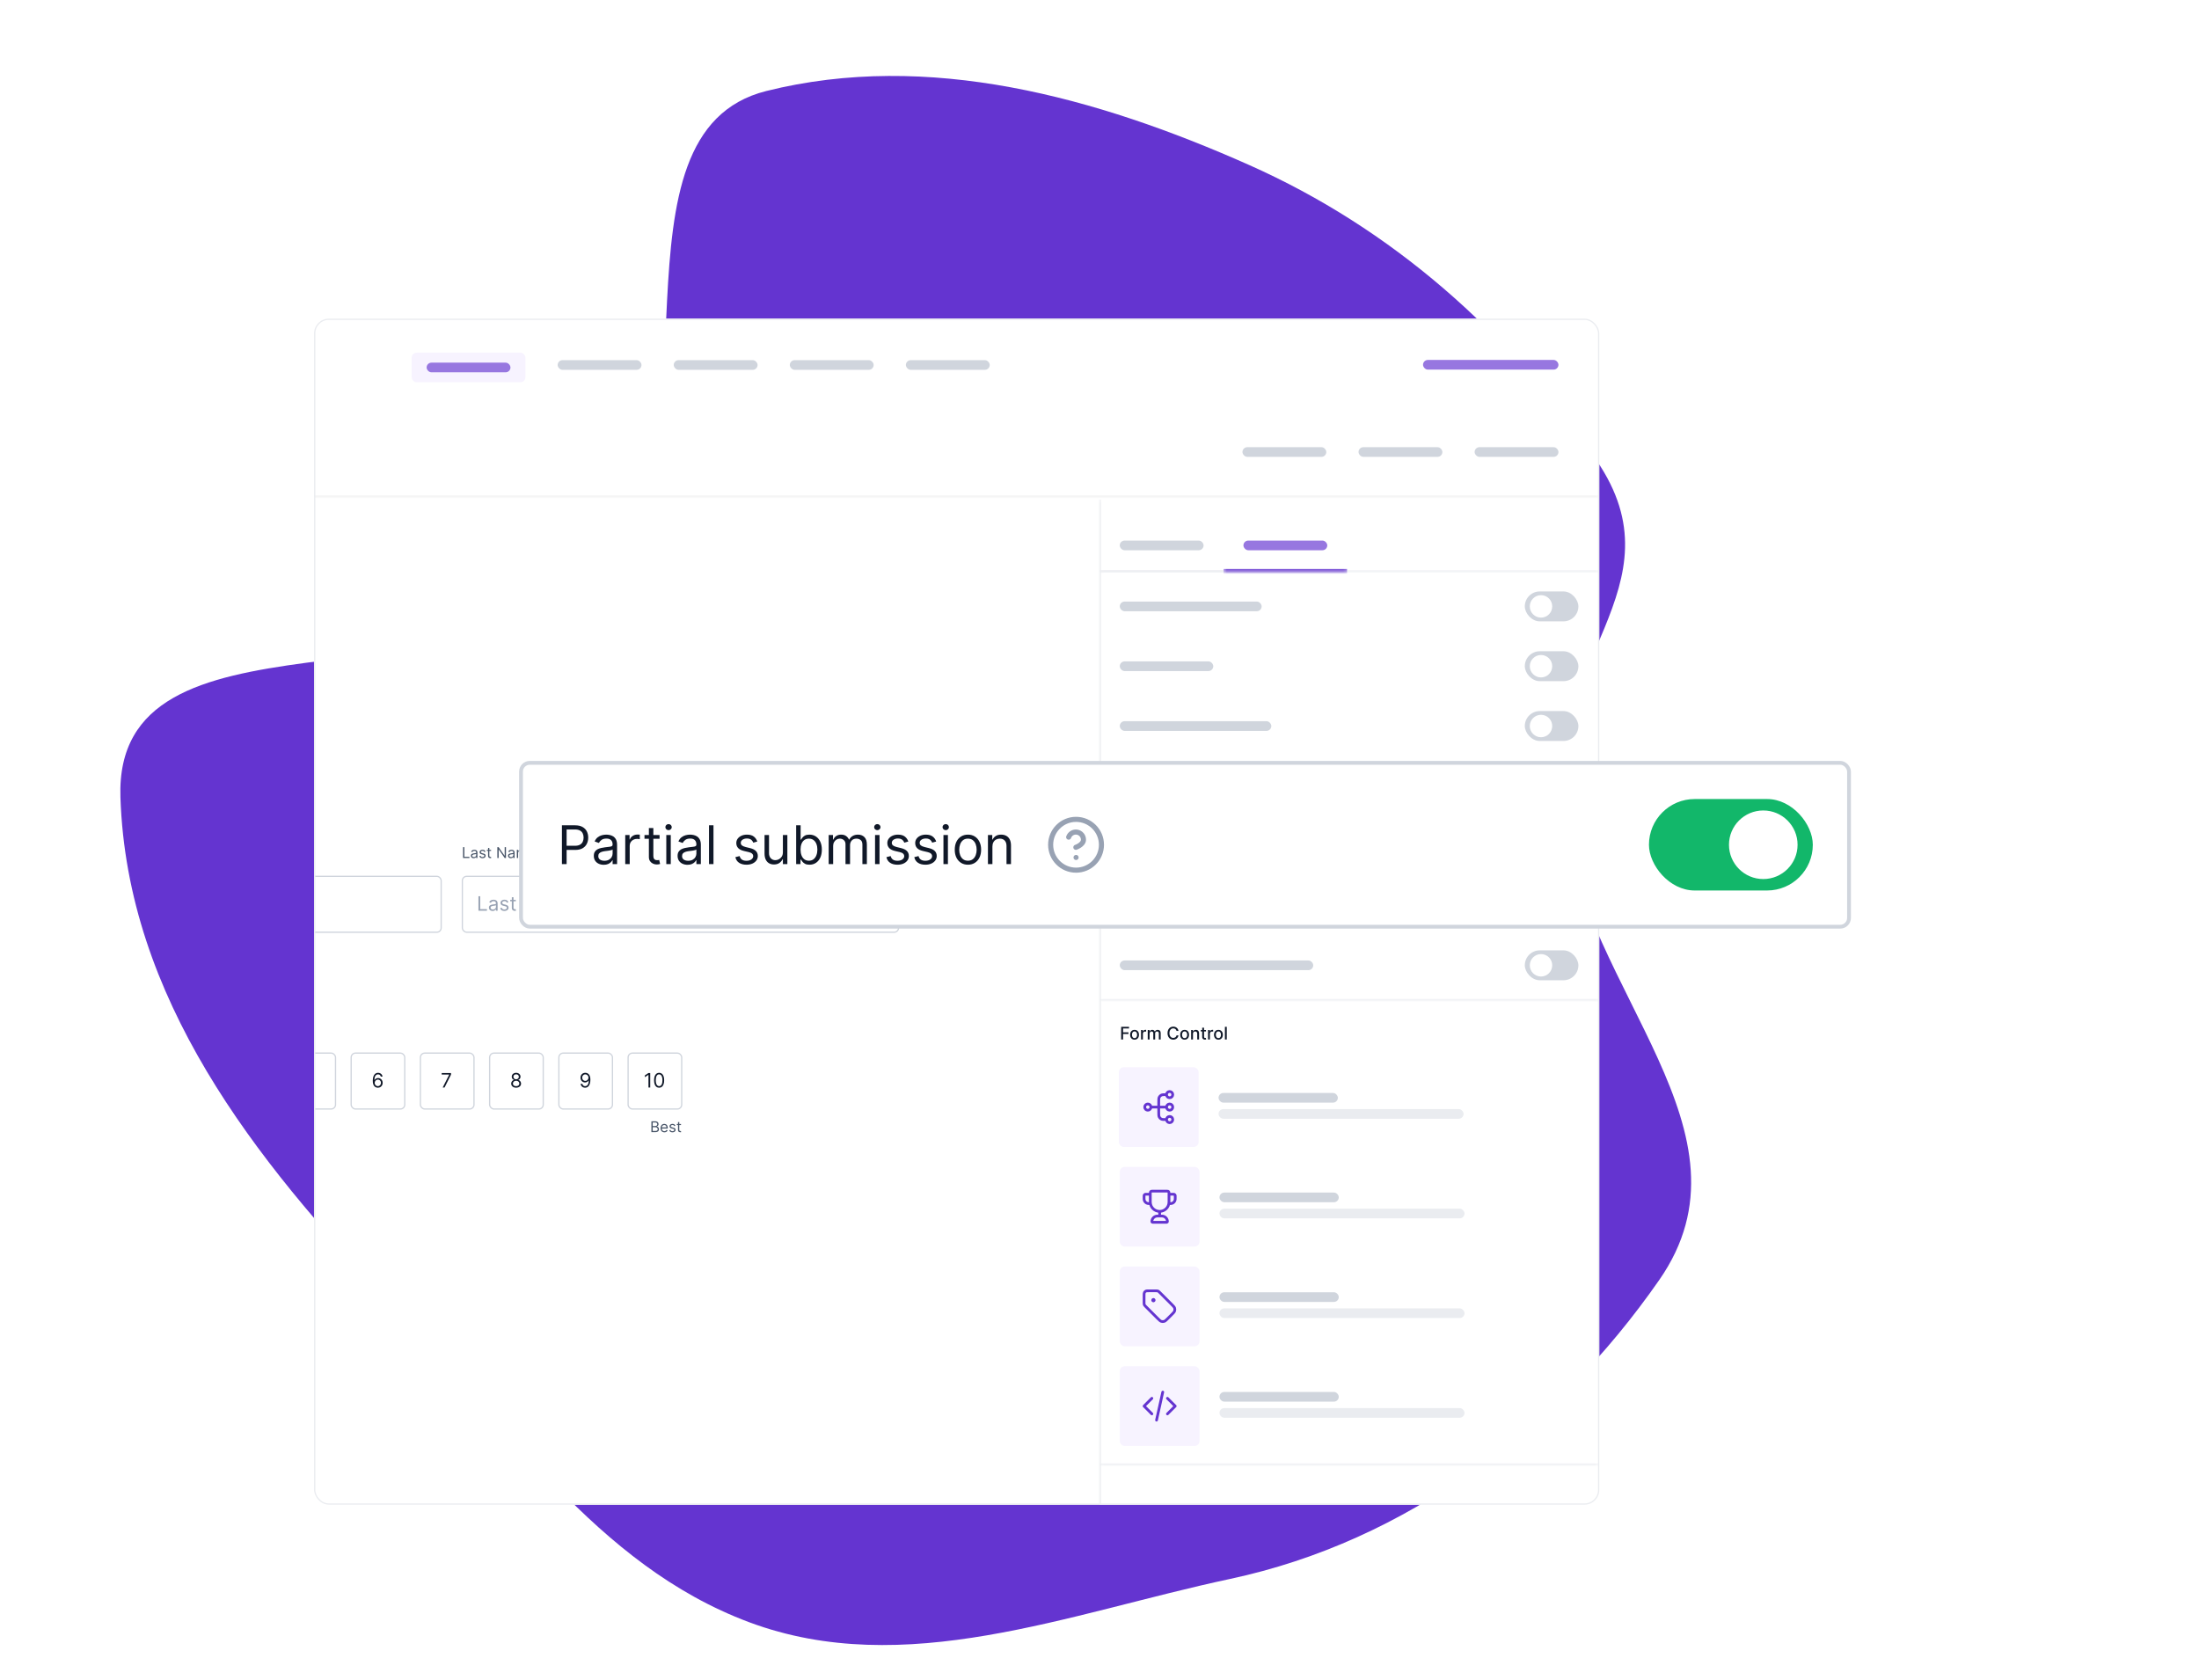
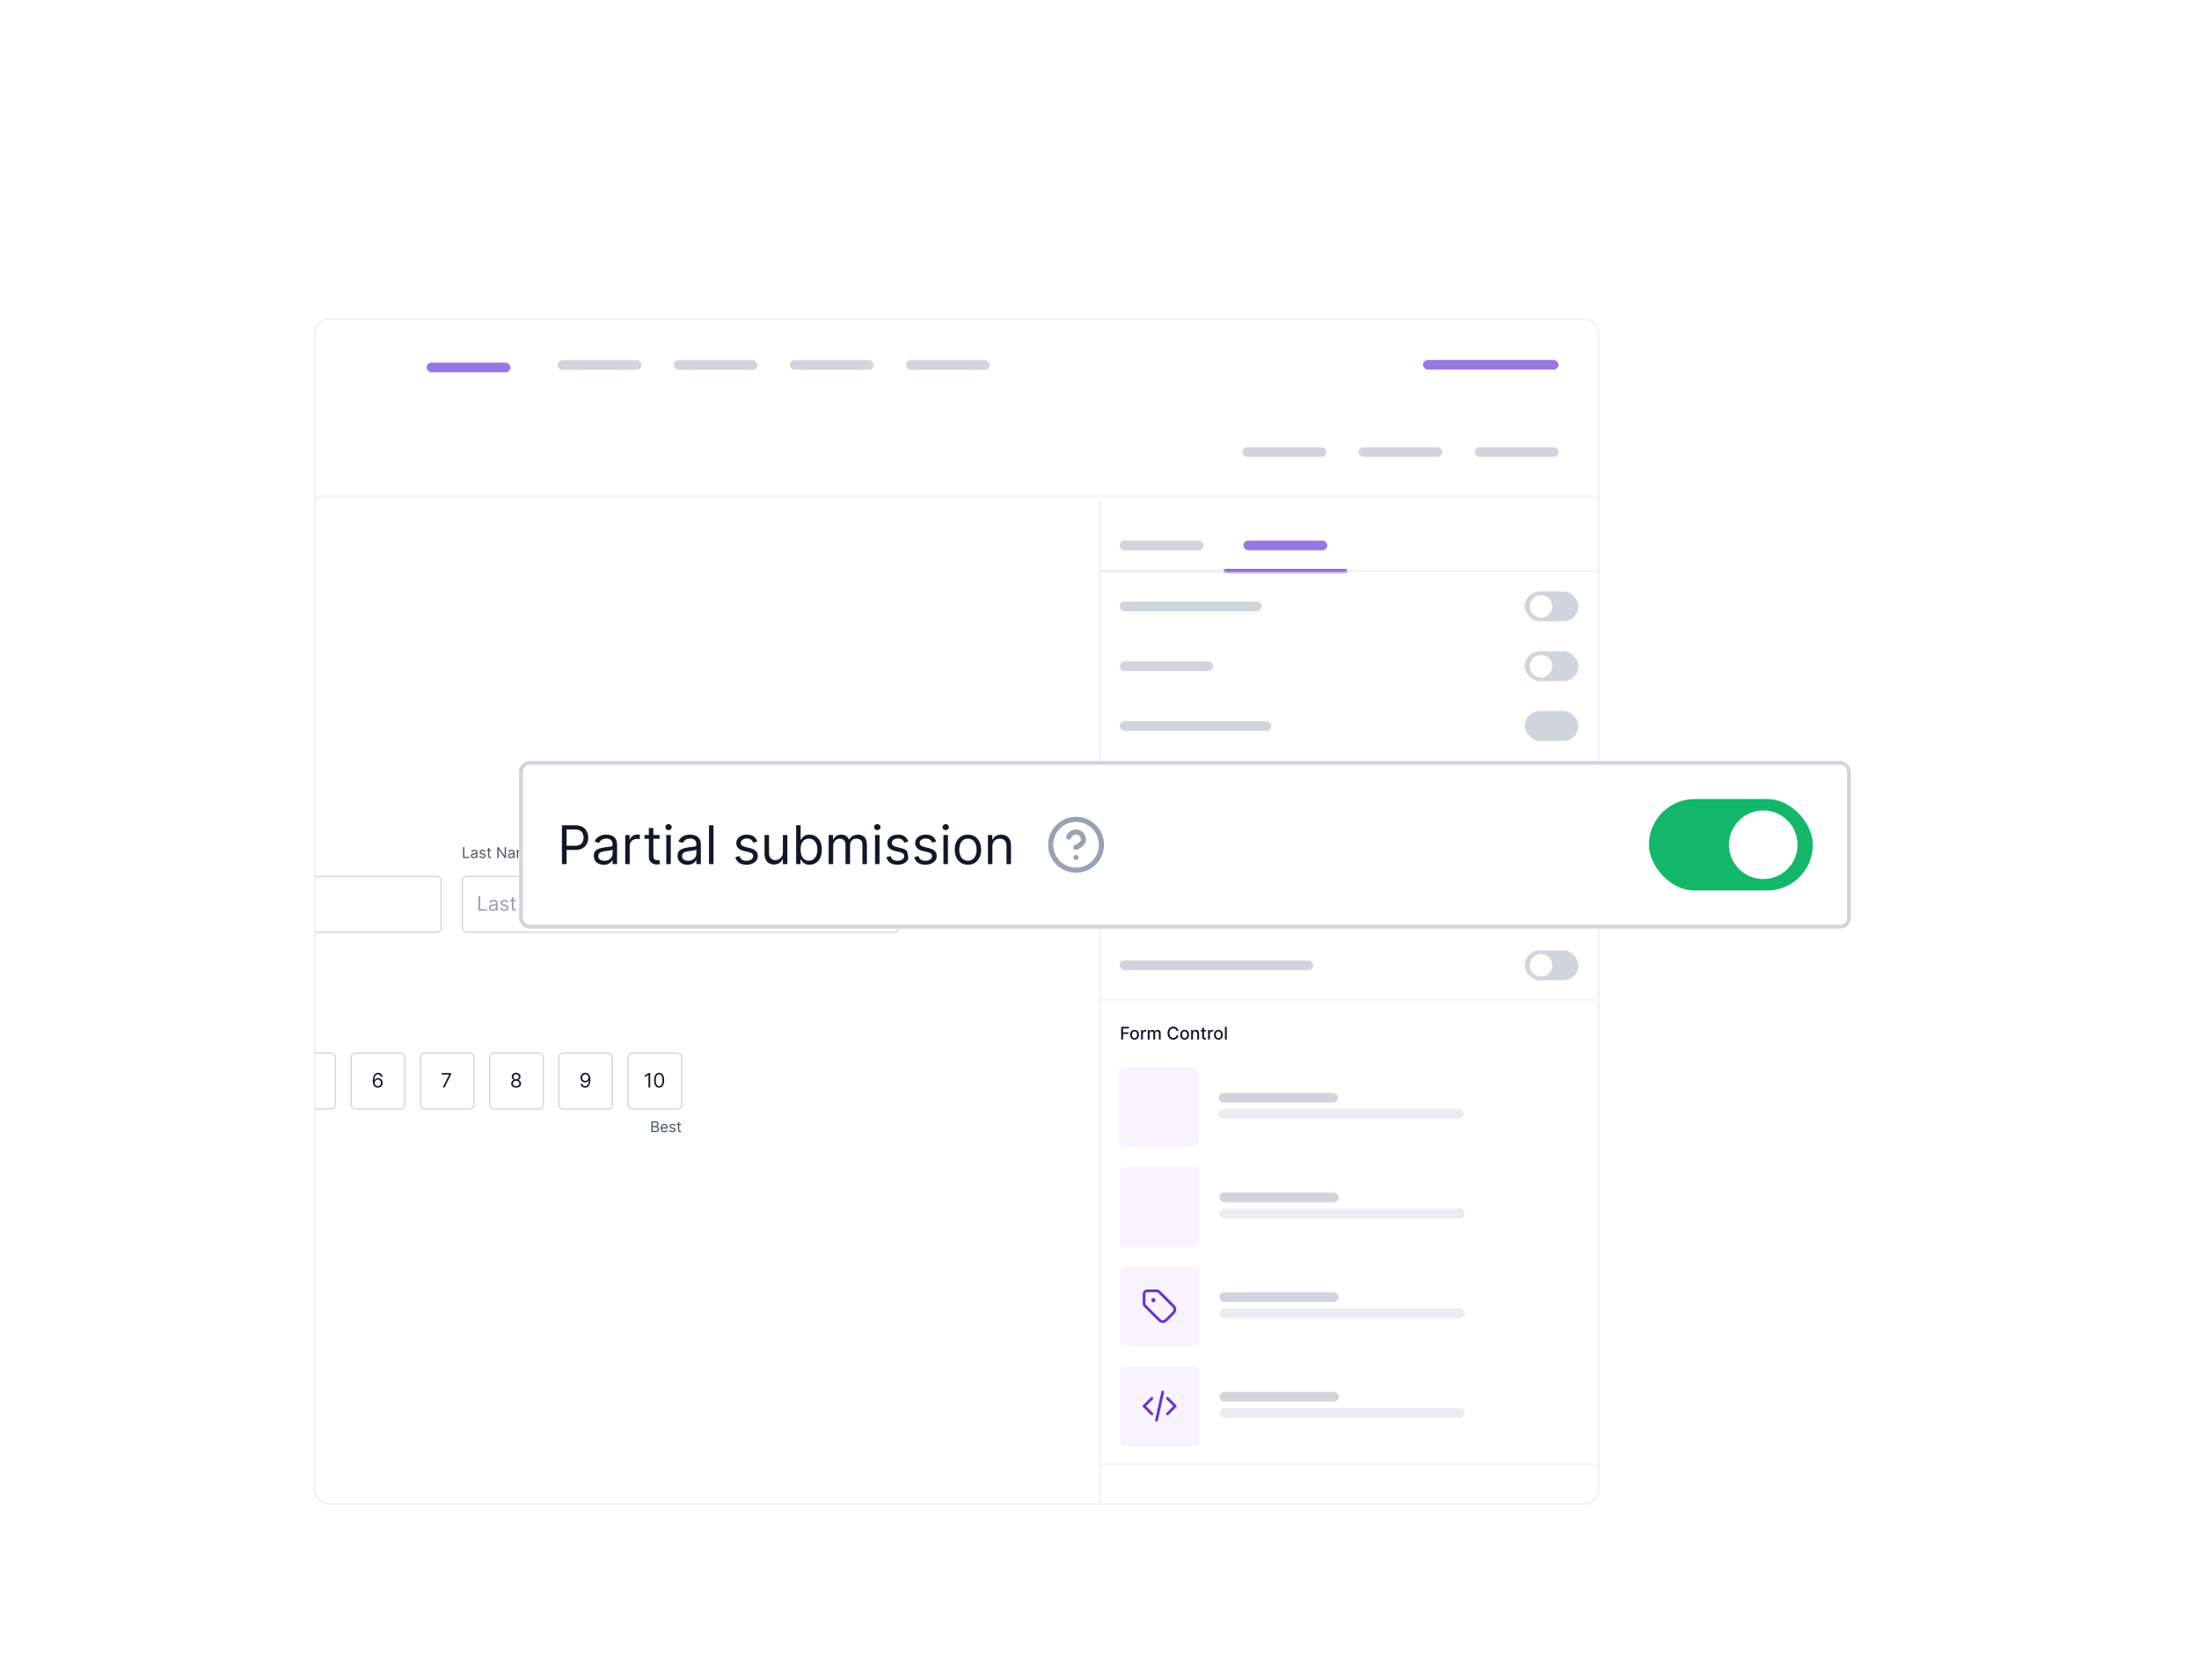
<svg xmlns="http://www.w3.org/2000/svg" width="682" height="521" viewBox="0 0 682 521" fill="none">
  <g clip-path="url(#clip0_13_751)">
-     <path fill-rule="evenodd" clip-rule="evenodd" d="M495.145 142.781C522.129 182.297 478.281 205.313 484.529 252.728C491.831 308.144 546.47 351.208 514.585 397.003C482.551 443.012 436.343 477.986 381.512 489.698C331.275 500.43 280.52 521.114 232.33 503.122C184.829 485.388 156.611 440.931 121.522 404.278C78.568 359.41 39.404 309.319 37.35 247.281C35.304 185.487 143.511 221.143 186.806 177.148C224.086 139.266 186.095 41.115 237.67 28.224C287.857 15.679 340.111 30.129 387.447 51.19C431.561 70.818 467.898 102.881 495.145 142.781Z" fill="#6434D0" />
    <g filter="url(#filter0_d_13_751)">
      <g filter="url(#filter1_dd_13_751)">
        <g clip-path="url(#clip1_13_751)">
          <rect x="97.416" y="88" width="398.584" height="367.836" rx="4.555" fill="white" />
          <g filter="url(#filter2_dd_13_751)">
            <mask id="path-4-inside-1_13_751" fill="white">
              <path d="M-60.879 87.613H495.708V115.443H-60.879V87.613Z" />
            </mask>
            <path d="M-60.879 87.613H495.708V115.443H-60.879V87.613Z" fill="white" />
            <path d="M495.708 115.056H-60.879V115.829H495.708V115.056Z" fill="#EAECF0" mask="url(#path-4-inside-1_13_751)" />
            <rect x="441.339" y="100.028" width="42" height="3" rx="1.5" fill="#9777E0" />
            <g filter="url(#filter3_dd_13_751)">
-               <rect x="127.676" y="97" width="35.276" height="9.184" rx="1.546" fill="#F7F3FF" />
              <rect x="132.314" y="100.092" width="26" height="3" rx="1.5" fill="#9777E0" />
            </g>
            <rect x="172.952" y="100.092" width="26" height="3" rx="1.5" fill="#D0D5DD" />
            <rect x="208.952" y="100.092" width="26" height="3" rx="1.5" fill="#D0D5DD" />
            <rect x="244.952" y="100.092" width="26" height="3" rx="1.5" fill="#D0D5DD" />
            <rect x="280.952" y="100.092" width="26" height="3" rx="1.5" fill="#D0D5DD" />
          </g>
          <mask id="path-13-inside-2_13_751" fill="white">
            <path d="M-60.879 115.443H495.708V143.273H-60.879V115.443Z" />
          </mask>
          <path d="M-60.879 115.443H495.708V143.273H-60.879V115.443Z" fill="white" />
          <path d="M495.708 142.886H-60.879V143.659H495.708V142.886Z" fill="#EBEBEB" mask="url(#path-13-inside-2_13_751)" />
          <rect x="385.339" y="127.858" width="26" height="3" rx="1.5" fill="#D0D5DD" />
          <rect x="421.339" y="127.858" width="26" height="3" rx="1.5" fill="#D0D5DD" />
          <rect x="457.339" y="127.858" width="26" height="3" rx="1.5" fill="#D0D5DD" />
          <g filter="url(#filter4_dd_13_751)">
            <rect x="-48.51" y="152.548" width="377.242" height="313.037" rx="3.092" fill="white" />
            <g filter="url(#filter5_d_13_751)">
              <rect x="1.351" y="258.053" width="135.668" height="17.73" rx="1.546" fill="white" />
              <rect x="1.544" y="258.246" width="135.281" height="17.344" rx="1.353" stroke="#D0D5DD" stroke-width="0.387" />
            </g>
            <path d="M143.611 252.961V249.587H144.02V252.598H145.588V252.961H143.611ZM146.912 253.02C146.752 253.02 146.606 252.99 146.476 252.929C146.345 252.868 146.241 252.78 146.164 252.664C146.087 252.548 146.049 252.407 146.049 252.243C146.049 252.098 146.078 251.98 146.135 251.89C146.192 251.799 146.268 251.728 146.364 251.676C146.459 251.624 146.565 251.586 146.68 251.561C146.796 251.534 146.913 251.513 147.031 251.498C147.184 251.478 147.309 251.463 147.405 251.454C147.501 251.443 147.571 251.425 147.615 251.399C147.66 251.374 147.683 251.33 147.683 251.267V251.254C147.683 251.092 147.638 250.966 147.55 250.875C147.462 250.785 147.328 250.74 147.149 250.74C146.964 250.74 146.818 250.781 146.713 250.862C146.607 250.944 146.533 251.03 146.49 251.123L146.122 250.991C146.187 250.837 146.275 250.717 146.385 250.632C146.496 250.545 146.617 250.485 146.747 250.451C146.879 250.415 147.009 250.398 147.136 250.398C147.217 250.398 147.311 250.408 147.416 250.427C147.523 250.446 147.625 250.485 147.724 250.544C147.824 250.604 147.907 250.693 147.973 250.813C148.039 250.933 148.072 251.093 148.072 251.294V252.961H147.683V252.618H147.663C147.637 252.673 147.593 252.732 147.531 252.794C147.47 252.857 147.388 252.91 147.286 252.954C147.184 252.998 147.059 253.02 146.912 253.02ZM146.971 252.671C147.125 252.671 147.255 252.641 147.36 252.58C147.467 252.52 147.547 252.442 147.601 252.346C147.655 252.251 147.683 252.15 147.683 252.045V251.689C147.666 251.709 147.63 251.727 147.574 251.743C147.519 251.759 147.456 251.773 147.383 251.785C147.312 251.796 147.242 251.806 147.174 251.814C147.107 251.822 147.053 251.829 147.011 251.834C146.91 251.847 146.815 251.869 146.728 251.898C146.641 251.927 146.571 251.97 146.517 252.028C146.464 252.086 146.438 252.163 146.438 252.262C146.438 252.397 146.488 252.5 146.588 252.569C146.689 252.637 146.817 252.671 146.971 252.671ZM150.573 250.997L150.224 251.096C150.202 251.038 150.17 250.981 150.127 250.927C150.085 250.871 150.028 250.824 149.956 250.788C149.883 250.752 149.79 250.734 149.677 250.734C149.522 250.734 149.393 250.77 149.29 250.841C149.188 250.911 149.137 251.001 149.137 251.109C149.137 251.206 149.172 251.282 149.242 251.338C149.313 251.394 149.422 251.441 149.572 251.478L149.947 251.571C150.173 251.625 150.342 251.709 150.453 251.823C150.564 251.935 150.619 252.079 150.619 252.256C150.619 252.401 150.578 252.53 150.494 252.644C150.412 252.759 150.296 252.849 150.148 252.915C150 252.98 149.828 253.013 149.631 253.013C149.373 253.013 149.159 252.957 148.99 252.845C148.821 252.733 148.714 252.57 148.669 252.355L149.038 252.262C149.073 252.398 149.14 252.501 149.237 252.569C149.336 252.637 149.465 252.671 149.624 252.671C149.806 252.671 149.949 252.632 150.056 252.556C150.164 252.478 150.217 252.384 150.217 252.276C150.217 252.188 150.187 252.114 150.125 252.055C150.064 251.994 149.969 251.949 149.842 251.92L149.42 251.821C149.189 251.766 149.018 251.681 148.91 251.566C148.802 251.449 148.748 251.304 148.748 251.129C148.748 250.986 148.788 250.86 148.868 250.75C148.95 250.64 149.06 250.554 149.2 250.492C149.34 250.429 149.499 250.398 149.677 250.398C149.928 250.398 150.124 250.453 150.267 250.563C150.411 250.672 150.513 250.817 150.573 250.997ZM152.305 250.431V250.76H150.994V250.431H152.305ZM151.376 249.825H151.764V252.236C151.764 252.346 151.78 252.428 151.812 252.483C151.845 252.537 151.887 252.573 151.937 252.592C151.989 252.609 152.043 252.618 152.1 252.618C152.143 252.618 152.178 252.616 152.206 252.612C152.233 252.606 152.255 252.602 152.272 252.598L152.351 252.948C152.324 252.957 152.288 252.967 152.24 252.977C152.193 252.988 152.133 252.994 152.061 252.994C151.951 252.994 151.844 252.97 151.738 252.923C151.634 252.876 151.547 252.804 151.478 252.707C151.41 252.61 151.376 252.489 151.376 252.341V249.825ZM156.922 249.587V252.961H156.526L154.688 250.312H154.655V252.961H154.247V249.587H154.642L156.487 252.243H156.52V249.587H156.922ZM158.431 253.02C158.27 253.02 158.125 252.99 157.994 252.929C157.864 252.868 157.76 252.78 157.683 252.664C157.606 252.548 157.568 252.407 157.568 252.243C157.568 252.098 157.596 251.98 157.653 251.89C157.71 251.799 157.787 251.728 157.882 251.676C157.978 251.624 158.083 251.586 158.198 251.561C158.315 251.534 158.432 251.513 158.549 251.498C158.703 251.478 158.828 251.463 158.923 251.454C159.02 251.443 159.09 251.425 159.134 251.399C159.179 251.374 159.202 251.33 159.202 251.267V251.254C159.202 251.092 159.157 250.966 159.068 250.875C158.98 250.785 158.847 250.74 158.668 250.74C158.482 250.74 158.337 250.781 158.231 250.862C158.126 250.944 158.052 251.03 158.009 251.123L157.64 250.991C157.706 250.837 157.794 250.717 157.904 250.632C158.014 250.545 158.135 250.485 158.266 250.451C158.398 250.415 158.527 250.398 158.655 250.398C158.736 250.398 158.829 250.408 158.935 250.427C159.041 250.446 159.144 250.485 159.243 250.544C159.343 250.604 159.426 250.693 159.491 250.813C159.557 250.933 159.59 251.093 159.59 251.294V252.961H159.202V252.618H159.182C159.155 252.673 159.111 252.732 159.05 252.794C158.988 252.857 158.907 252.91 158.805 252.954C158.702 252.998 158.578 253.02 158.431 253.02ZM158.49 252.671C158.644 252.671 158.773 252.641 158.879 252.58C158.985 252.52 159.065 252.442 159.119 252.346C159.174 252.251 159.202 252.15 159.202 252.045V251.689C159.185 251.709 159.149 251.727 159.093 251.743C159.038 251.759 158.974 251.773 158.902 251.785C158.83 251.796 158.761 251.806 158.693 251.814C158.626 251.822 158.571 251.829 158.529 251.834C158.428 251.847 158.334 251.869 158.246 251.898C158.159 251.927 158.089 251.97 158.035 252.028C157.983 252.086 157.956 252.163 157.956 252.262C157.956 252.397 158.006 252.5 158.106 252.569C158.207 252.637 158.335 252.671 158.49 252.671ZM160.3 252.961V250.431H160.675V250.826H160.708C160.761 250.691 160.846 250.586 160.963 250.511C161.081 250.436 161.222 250.398 161.387 250.398C161.554 250.398 161.693 250.436 161.804 250.511C161.916 250.586 162.003 250.691 162.065 250.826H162.092C162.157 250.695 162.254 250.592 162.383 250.515C162.513 250.437 162.668 250.398 162.849 250.398C163.076 250.398 163.261 250.469 163.404 250.61C163.548 250.751 163.62 250.97 163.62 251.267V252.961H163.232V251.267C163.232 251.081 163.18 250.947 163.078 250.867C162.976 250.787 162.856 250.747 162.718 250.747C162.54 250.747 162.402 250.801 162.304 250.908C162.206 251.015 162.158 251.15 162.158 251.314V252.961H161.762V251.228C161.762 251.084 161.716 250.968 161.622 250.88C161.529 250.791 161.409 250.747 161.262 250.747C161.161 250.747 161.066 250.774 160.978 250.828C160.892 250.882 160.821 250.956 160.767 251.052C160.715 251.146 160.688 251.255 160.688 251.379V252.961H160.3ZM165.392 253.013C165.148 253.013 164.938 252.96 164.761 252.852C164.585 252.743 164.45 252.592 164.354 252.397C164.26 252.202 164.212 251.975 164.212 251.715C164.212 251.456 164.26 251.228 164.354 251.03C164.45 250.832 164.582 250.677 164.753 250.566C164.924 250.454 165.124 250.398 165.352 250.398C165.484 250.398 165.614 250.42 165.743 250.464C165.871 250.508 165.988 250.579 166.093 250.678C166.199 250.776 166.283 250.905 166.345 251.067C166.408 251.228 166.439 251.427 166.439 251.663V251.827H164.489V251.491H166.044C166.044 251.349 166.015 251.221 165.958 251.109C165.902 250.997 165.822 250.909 165.718 250.844C165.615 250.779 165.493 250.747 165.352 250.747C165.197 250.747 165.063 250.785 164.95 250.862C164.838 250.938 164.752 251.037 164.692 251.159C164.631 251.281 164.601 251.411 164.601 251.551V251.775C164.601 251.966 164.634 252.128 164.7 252.261C164.767 252.392 164.86 252.493 164.978 252.562C165.097 252.63 165.235 252.664 165.392 252.664C165.494 252.664 165.586 252.65 165.668 252.621C165.752 252.592 165.824 252.548 165.884 252.49C165.945 252.43 165.991 252.357 166.024 252.269L166.4 252.374C166.36 252.502 166.294 252.614 166.2 252.71C166.107 252.806 165.992 252.881 165.855 252.934C165.717 252.987 165.563 253.013 165.392 253.013Z" fill="#475467" />
            <g filter="url(#filter6_d_13_751)">
              <rect x="143.203" y="258.053" width="135.668" height="17.73" rx="1.546" fill="white" />
              <rect x="143.396" y="258.246" width="135.281" height="17.344" rx="1.353" stroke="#D0D5DD" stroke-width="0.387" />
              <path d="M148.386 268.918V264.42H148.93V268.435H151.021V268.918H148.386ZM152.787 268.997C152.573 268.997 152.379 268.957 152.205 268.876C152.031 268.794 151.892 268.676 151.79 268.523C151.687 268.367 151.636 268.18 151.636 267.96C151.636 267.767 151.674 267.611 151.75 267.49C151.826 267.369 151.928 267.274 152.055 267.205C152.183 267.136 152.323 267.085 152.477 267.051C152.632 267.016 152.788 266.988 152.945 266.968C153.15 266.941 153.316 266.922 153.443 266.909C153.572 266.894 153.666 266.87 153.724 266.836C153.785 266.802 153.815 266.744 153.815 266.66V266.643C153.815 266.426 153.755 266.258 153.637 266.138C153.52 266.018 153.342 265.958 153.103 265.958C152.856 265.958 152.662 266.012 152.521 266.12C152.38 266.228 152.282 266.344 152.225 266.467L151.733 266.291C151.82 266.086 151.938 265.927 152.084 265.813C152.232 265.697 152.393 265.616 152.567 265.571C152.743 265.524 152.916 265.501 153.085 265.501C153.194 265.501 153.318 265.514 153.459 265.54C153.601 265.565 153.738 265.617 153.869 265.696C154.003 265.775 154.113 265.895 154.201 266.054C154.289 266.214 154.333 266.428 154.333 266.695V268.918H153.815V268.461H153.788C153.753 268.534 153.694 268.613 153.612 268.696C153.53 268.78 153.421 268.851 153.285 268.909C153.149 268.968 152.983 268.997 152.787 268.997ZM152.866 268.531C153.071 268.531 153.244 268.491 153.384 268.411C153.526 268.33 153.633 268.226 153.705 268.099C153.778 267.971 153.815 267.837 153.815 267.697V267.223C153.793 267.249 153.744 267.273 153.67 267.295C153.596 267.316 153.511 267.334 153.415 267.35C153.32 267.365 153.227 267.378 153.136 267.389C153.047 267.4 152.974 267.408 152.919 267.416C152.784 267.433 152.658 267.462 152.541 267.501C152.425 267.54 152.331 267.597 152.26 267.675C152.189 267.751 152.154 267.855 152.154 267.987C152.154 268.167 152.221 268.303 152.354 268.395C152.489 268.486 152.659 268.531 152.866 268.531ZM157.668 266.3L157.203 266.432C157.173 266.354 157.13 266.279 157.073 266.206C157.017 266.131 156.941 266.07 156.845 266.021C156.748 265.973 156.624 265.949 156.473 265.949C156.267 265.949 156.095 265.996 155.957 266.092C155.821 266.185 155.753 266.305 155.753 266.45C155.753 266.578 155.8 266.68 155.894 266.755C155.987 266.829 156.134 266.892 156.333 266.941L156.834 267.064C157.135 267.138 157.36 267.25 157.508 267.4C157.656 267.55 157.73 267.742 157.73 267.978C157.73 268.171 157.674 268.344 157.563 268.496C157.453 268.649 157.299 268.769 157.102 268.856C156.904 268.944 156.674 268.988 156.412 268.988C156.068 268.988 155.783 268.914 155.558 268.764C155.332 268.615 155.189 268.397 155.129 268.11L155.621 267.987C155.668 268.168 155.757 268.305 155.887 268.395C156.019 268.486 156.191 268.531 156.403 268.531C156.645 268.531 156.837 268.48 156.979 268.378C157.122 268.274 157.194 268.149 157.194 268.004C157.194 267.887 157.153 267.789 157.071 267.71C156.989 267.63 156.863 267.57 156.693 267.53L156.131 267.398C155.822 267.325 155.595 267.212 155.45 267.058C155.307 266.903 155.235 266.709 155.235 266.476C155.235 266.286 155.288 266.117 155.395 265.971C155.504 265.824 155.651 265.709 155.837 265.626C156.024 265.543 156.236 265.501 156.473 265.501C156.807 265.501 157.069 265.574 157.26 265.72C157.452 265.867 157.588 266.06 157.668 266.3ZM159.977 265.545V265.984H158.229V265.545H159.977ZM158.738 264.737H159.257V267.952C159.257 268.098 159.278 268.208 159.32 268.281C159.364 268.353 159.42 268.401 159.487 268.426C159.556 268.449 159.628 268.461 159.705 268.461C159.762 268.461 159.808 268.458 159.845 268.452C159.882 268.445 159.911 268.439 159.933 268.435L160.038 268.9C160.003 268.914 159.954 268.927 159.891 268.94C159.828 268.955 159.748 268.962 159.652 268.962C159.505 268.962 159.362 268.93 159.221 268.867C159.082 268.805 158.967 268.709 158.874 268.58C158.784 268.451 158.738 268.288 158.738 268.092V264.737ZM166.133 264.42V268.918H165.606L163.155 265.387H163.111V268.918H162.566V264.42H163.093L165.553 267.96H165.597V264.42H166.133ZM168.145 268.997C167.931 268.997 167.737 268.957 167.563 268.876C167.389 268.794 167.25 268.676 167.148 268.523C167.045 268.367 166.994 268.18 166.994 267.96C166.994 267.767 167.032 267.611 167.108 267.49C167.184 267.369 167.286 267.274 167.414 267.205C167.541 267.136 167.681 267.085 167.835 267.051C167.99 267.016 168.146 266.988 168.303 266.968C168.508 266.941 168.674 266.922 168.801 266.909C168.93 266.894 169.024 266.87 169.083 266.836C169.143 266.802 169.173 266.744 169.173 266.66V266.643C169.173 266.426 169.113 266.258 168.995 266.138C168.878 266.018 168.7 265.958 168.461 265.958C168.214 265.958 168.02 266.012 167.879 266.12C167.739 266.228 167.64 266.344 167.583 266.467L167.091 266.291C167.179 266.086 167.296 265.927 167.442 265.813C167.59 265.697 167.751 265.616 167.925 265.571C168.101 265.524 168.274 265.501 168.443 265.501C168.552 265.501 168.676 265.514 168.817 265.54C168.959 265.565 169.096 265.617 169.228 265.696C169.361 265.775 169.471 265.895 169.559 266.054C169.647 266.214 169.691 266.428 169.691 266.695V268.918H169.173V268.461H169.146C169.111 268.534 169.053 268.613 168.971 268.696C168.889 268.78 168.779 268.851 168.643 268.909C168.507 268.968 168.341 268.997 168.145 268.997ZM168.224 268.531C168.429 268.531 168.602 268.491 168.742 268.411C168.884 268.33 168.991 268.226 169.063 268.099C169.136 267.971 169.173 267.837 169.173 267.697V267.223C169.151 267.249 169.102 267.273 169.028 267.295C168.954 267.316 168.87 267.334 168.773 267.35C168.678 267.365 168.585 267.378 168.494 267.389C168.405 267.4 168.332 267.408 168.277 267.416C168.142 267.433 168.016 267.462 167.899 267.501C167.783 267.54 167.689 267.597 167.618 267.675C167.547 267.751 167.512 267.855 167.512 267.987C167.512 268.167 167.579 268.303 167.712 268.395C167.847 268.486 168.017 268.531 168.224 268.531ZM170.637 268.918V265.545H171.138V266.072H171.182C171.252 265.892 171.365 265.752 171.522 265.652C171.679 265.551 171.867 265.501 172.086 265.501C172.309 265.501 172.494 265.551 172.642 265.652C172.791 265.752 172.908 265.892 172.991 266.072H173.026C173.113 265.898 173.242 265.759 173.415 265.657C173.588 265.553 173.795 265.501 174.036 265.501C174.338 265.501 174.585 265.595 174.777 265.784C174.968 265.971 175.064 266.264 175.064 266.66V268.918H174.546V266.66C174.546 266.411 174.478 266.234 174.342 266.127C174.206 266.02 174.045 265.966 173.861 265.966C173.624 265.966 173.44 266.038 173.31 266.182C173.179 266.324 173.114 266.504 173.114 266.722V268.918H172.587V266.608C172.587 266.416 172.525 266.261 172.4 266.144C172.276 266.026 172.116 265.966 171.919 265.966C171.785 265.966 171.659 266.002 171.542 266.074C171.426 266.146 171.332 266.245 171.261 266.373C171.19 266.499 171.155 266.644 171.155 266.81V268.918H170.637ZM177.426 268.988C177.101 268.988 176.821 268.917 176.585 268.773C176.351 268.628 176.17 268.426 176.043 268.167C175.917 267.906 175.854 267.603 175.854 267.258C175.854 266.912 175.917 266.608 176.043 266.344C176.17 266.079 176.347 265.873 176.574 265.725C176.803 265.575 177.069 265.501 177.373 265.501C177.549 265.501 177.723 265.53 177.894 265.589C178.065 265.647 178.221 265.742 178.362 265.874C178.502 266.004 178.614 266.177 178.698 266.392C178.781 266.608 178.823 266.873 178.823 267.187V267.407H176.223V266.959H178.296C178.296 266.769 178.258 266.599 178.182 266.45C178.107 266.3 178 266.182 177.861 266.096C177.723 266.01 177.561 265.966 177.373 265.966C177.167 265.966 176.988 266.018 176.838 266.12C176.688 266.221 176.573 266.353 176.493 266.515C176.412 266.678 176.372 266.852 176.372 267.038V267.337C176.372 267.592 176.416 267.807 176.504 267.985C176.593 268.16 176.717 268.294 176.875 268.387C177.033 268.477 177.217 268.523 177.426 268.523C177.562 268.523 177.685 268.504 177.795 268.466C177.906 268.426 178.002 268.367 178.083 268.29C178.163 268.211 178.226 268.113 178.27 267.996L178.77 268.136C178.718 268.306 178.629 268.455 178.504 268.584C178.38 268.712 178.226 268.811 178.043 268.883C177.86 268.953 177.655 268.988 177.426 268.988Z" fill="#98A2B3" />
            </g>
            <g filter="url(#filter7_d_13_751)">
              <rect x="87.244" y="312.882" width="17.007" height="17.73" rx="1.546" fill="white" />
              <rect x="87.437" y="313.075" width="16.62" height="17.344" rx="1.353" stroke="#D0D5DD" stroke-width="0.387" />
            </g>
            <g filter="url(#filter8_d_13_751)">
              <rect x="108.717" y="312.882" width="17.007" height="17.73" rx="1.546" fill="white" />
              <rect x="108.91" y="313.075" width="16.62" height="17.344" rx="1.353" stroke="#D0D5DD" stroke-width="0.387" />
              <path d="M117.179 323.809C116.995 323.806 116.81 323.771 116.626 323.703C116.441 323.636 116.273 323.523 116.121 323.363C115.968 323.202 115.846 322.985 115.754 322.711C115.662 322.435 115.616 322.09 115.616 321.674C115.616 321.276 115.653 320.923 115.728 320.616C115.802 320.307 115.911 320.047 116.053 319.836C116.195 319.624 116.366 319.463 116.566 319.353C116.768 319.243 116.996 319.188 117.249 319.188C117.501 319.188 117.725 319.239 117.921 319.34C118.119 319.439 118.28 319.578 118.405 319.757C118.529 319.936 118.61 320.141 118.646 320.374H118.11C118.061 320.172 117.964 320.004 117.82 319.871C117.677 319.738 117.487 319.671 117.249 319.671C116.901 319.671 116.626 319.823 116.426 320.126C116.227 320.429 116.126 320.854 116.125 321.402H116.16C116.242 321.277 116.34 321.171 116.452 321.083C116.566 320.994 116.692 320.925 116.83 320.877C116.968 320.829 117.113 320.805 117.267 320.805C117.525 320.805 117.76 320.869 117.974 320.998C118.188 321.125 118.359 321.302 118.488 321.527C118.617 321.751 118.681 322.008 118.681 322.298C118.681 322.576 118.619 322.831 118.495 323.062C118.37 323.292 118.195 323.475 117.97 323.611C117.746 323.746 117.482 323.812 117.179 323.809ZM117.179 323.326C117.364 323.326 117.529 323.28 117.675 323.187C117.823 323.095 117.94 322.971 118.025 322.816C118.111 322.661 118.154 322.488 118.154 322.298C118.154 322.112 118.113 321.943 118.029 321.791C117.947 321.637 117.834 321.515 117.689 321.424C117.545 321.333 117.381 321.288 117.197 321.288C117.058 321.288 116.928 321.315 116.808 321.371C116.688 321.425 116.583 321.5 116.492 321.595C116.402 321.69 116.332 321.799 116.281 321.922C116.23 322.044 116.204 322.172 116.204 322.307C116.204 322.485 116.246 322.652 116.329 322.807C116.414 322.963 116.53 323.088 116.676 323.183C116.824 323.278 116.992 323.326 117.179 323.326Z" fill="#101828" />
            </g>
            <g filter="url(#filter9_d_13_751)">
              <rect x="130.19" y="312.882" width="17.007" height="17.73" rx="1.546" fill="white" />
              <rect x="130.383" y="313.075" width="16.62" height="17.344" rx="1.353" stroke="#D0D5DD" stroke-width="0.387" />
              <path d="M137.3 323.747L139.311 319.768V319.733H136.992V319.25H139.873V319.759L137.871 323.747H137.3Z" fill="#101828" />
            </g>
            <g filter="url(#filter10_d_13_751)">
              <rect x="151.663" y="312.882" width="17.007" height="17.73" rx="1.546" fill="white" />
              <rect x="151.857" y="313.075" width="16.62" height="17.344" rx="1.353" stroke="#D0D5DD" stroke-width="0.387" />
              <path d="M160.073 323.809C159.771 323.809 159.505 323.755 159.274 323.648C159.044 323.54 158.864 323.392 158.736 323.203C158.607 323.012 158.543 322.796 158.544 322.553C158.543 322.362 158.58 322.187 158.656 322.026C158.733 321.863 158.837 321.728 158.968 321.619C159.102 321.509 159.25 321.44 159.414 321.411V321.384C159.199 321.329 159.028 321.208 158.9 321.022C158.773 320.835 158.71 320.621 158.711 320.383C158.71 320.154 158.768 319.95 158.885 319.77C159.002 319.59 159.163 319.448 159.368 319.344C159.574 319.24 159.809 319.188 160.073 319.188C160.334 319.188 160.566 319.24 160.771 319.344C160.976 319.448 161.137 319.59 161.255 319.77C161.373 319.95 161.433 320.154 161.435 320.383C161.433 320.621 161.368 320.835 161.239 321.022C161.112 321.208 160.943 321.329 160.732 321.384V321.411C160.894 321.44 161.041 321.509 161.171 321.619C161.301 321.728 161.405 321.863 161.483 322.026C161.56 322.187 161.6 322.362 161.601 322.553C161.6 322.796 161.534 323.012 161.404 323.203C161.275 323.392 161.096 323.54 160.866 323.648C160.637 323.755 160.373 323.809 160.073 323.809ZM160.073 323.326C160.276 323.326 160.452 323.293 160.6 323.227C160.748 323.161 160.862 323.068 160.943 322.948C161.023 322.828 161.064 322.687 161.066 322.526C161.064 322.356 161.02 322.206 160.934 322.076C160.847 321.946 160.73 321.843 160.58 321.769C160.432 321.694 160.263 321.657 160.073 321.657C159.881 321.657 159.71 321.694 159.559 321.769C159.41 321.843 159.292 321.946 159.206 322.076C159.121 322.206 159.079 322.356 159.08 322.526C159.079 322.687 159.118 322.828 159.197 322.948C159.277 323.068 159.392 323.161 159.542 323.227C159.691 323.293 159.868 323.326 160.073 323.326ZM160.073 321.191C160.234 321.191 160.377 321.159 160.501 321.094C160.627 321.03 160.726 320.94 160.798 320.824C160.869 320.709 160.906 320.573 160.908 320.418C160.906 320.266 160.87 320.133 160.8 320.02C160.73 319.906 160.632 319.818 160.508 319.757C160.383 319.694 160.238 319.663 160.073 319.663C159.905 319.663 159.757 319.694 159.632 319.757C159.506 319.818 159.408 319.906 159.339 320.02C159.271 320.133 159.237 320.266 159.238 320.418C159.237 320.573 159.271 320.709 159.342 320.824C159.413 320.94 159.512 321.03 159.638 321.094C159.764 321.159 159.909 321.191 160.073 321.191Z" fill="#101828" />
            </g>
            <g filter="url(#filter11_d_13_751)">
              <rect x="173.137" y="312.882" width="17.007" height="17.73" rx="1.546" fill="white" />
              <rect x="173.33" y="313.075" width="16.62" height="17.344" rx="1.353" stroke="#D0D5DD" stroke-width="0.387" />
              <path d="M181.537 319.188C181.722 319.19 181.906 319.225 182.091 319.294C182.275 319.362 182.444 319.477 182.596 319.636C182.748 319.794 182.87 320.01 182.963 320.284C183.055 320.558 183.101 320.901 183.101 321.314C183.101 321.714 183.063 322.069 182.987 322.379C182.912 322.688 182.804 322.949 182.662 323.161C182.521 323.373 182.35 323.534 182.148 323.644C181.947 323.754 181.72 323.809 181.467 323.809C181.215 323.809 180.991 323.759 180.793 323.659C180.597 323.558 180.436 323.419 180.31 323.24C180.185 323.06 180.106 322.851 180.07 322.614H180.606C180.655 322.821 180.75 322.991 180.894 323.126C181.039 323.259 181.23 323.326 181.467 323.326C181.814 323.326 182.088 323.174 182.289 322.871C182.491 322.568 182.592 322.14 182.592 321.586H182.556C182.474 321.709 182.377 321.815 182.264 321.905C182.152 321.994 182.026 322.063 181.889 322.111C181.751 322.16 181.605 322.184 181.45 322.184C181.192 322.184 180.955 322.12 180.74 321.993C180.526 321.864 180.355 321.687 180.226 321.463C180.099 321.238 180.035 320.98 180.035 320.69C180.035 320.415 180.097 320.163 180.22 319.935C180.344 319.705 180.518 319.522 180.742 319.386C180.968 319.25 181.233 319.184 181.537 319.188ZM181.537 319.671C181.353 319.671 181.187 319.717 181.039 319.81C180.893 319.9 180.776 320.023 180.69 320.179C180.605 320.332 180.562 320.503 180.562 320.69C180.562 320.878 180.603 321.048 180.685 321.202C180.769 321.354 180.882 321.476 181.026 321.567C181.171 321.656 181.335 321.701 181.52 321.701C181.659 321.701 181.789 321.673 181.909 321.619C182.029 321.564 182.133 321.488 182.223 321.393C182.313 321.296 182.384 321.187 182.436 321.066C182.487 320.943 182.513 320.815 182.513 320.682C182.513 320.506 182.47 320.341 182.385 320.187C182.302 320.034 182.186 319.909 182.038 319.814C181.892 319.719 181.725 319.671 181.537 319.671Z" fill="#101828" />
            </g>
            <g filter="url(#filter12_d_13_751)">
              <rect x="194.61" y="312.882" width="17.007" height="17.73" rx="1.546" fill="white" />
              <rect x="194.803" y="313.075" width="16.62" height="17.344" rx="1.353" stroke="#D0D5DD" stroke-width="0.387" />
              <path d="M201.66 319.25V323.747H201.115V319.821H201.089L199.991 320.55V319.996L201.115 319.25H201.66ZM204.421 323.809C204.09 323.809 203.808 323.719 203.575 323.539C203.342 323.357 203.164 323.094 203.041 322.75C202.918 322.405 202.857 321.987 202.857 321.498C202.857 321.012 202.918 320.597 203.041 320.253C203.166 319.908 203.344 319.644 203.577 319.463C203.811 319.28 204.093 319.188 204.421 319.188C204.748 319.188 205.029 319.28 205.262 319.463C205.496 319.644 205.675 319.908 205.798 320.253C205.922 320.597 205.984 321.012 205.984 321.498C205.984 321.987 205.923 322.405 205.8 322.75C205.677 323.094 205.499 323.357 205.266 323.539C205.033 323.719 204.751 323.809 204.421 323.809ZM204.421 323.326C204.748 323.326 205.003 323.168 205.185 322.851C205.366 322.535 205.457 322.084 205.457 321.498C205.457 321.109 205.415 320.777 205.332 320.504C205.25 320.23 205.131 320.021 204.976 319.878C204.822 319.734 204.637 319.663 204.421 319.663C204.096 319.663 203.841 319.823 203.658 320.143C203.475 320.463 203.384 320.914 203.384 321.498C203.384 321.888 203.425 322.219 203.507 322.491C203.589 322.763 203.707 322.971 203.861 323.113C204.016 323.255 204.202 323.326 204.421 323.326Z" fill="#101828" />
            </g>
            <path d="M202.025 337.981V334.608H203.204C203.439 334.608 203.633 334.648 203.786 334.73C203.938 334.81 204.052 334.918 204.127 335.054C204.201 335.189 204.239 335.339 204.239 335.504C204.239 335.649 204.213 335.768 204.161 335.863C204.111 335.957 204.044 336.032 203.96 336.087C203.878 336.142 203.789 336.182 203.692 336.209V336.242C203.795 336.248 203.899 336.284 204.003 336.35C204.108 336.416 204.195 336.511 204.265 336.634C204.335 336.757 204.371 336.907 204.371 337.085C204.371 337.254 204.332 337.406 204.255 337.541C204.178 337.676 204.057 337.783 203.891 337.862C203.725 337.941 203.51 337.981 203.244 337.981H202.025ZM202.434 337.619H203.244C203.511 337.619 203.7 337.567 203.812 337.464C203.925 337.359 203.982 337.233 203.982 337.085C203.982 336.971 203.953 336.865 203.895 336.769C203.836 336.671 203.753 336.593 203.646 336.535C203.538 336.476 203.411 336.446 203.264 336.446H202.434V337.619ZM202.434 336.09H203.191C203.314 336.09 203.425 336.066 203.524 336.018C203.624 335.969 203.703 335.901 203.761 335.813C203.82 335.726 203.85 335.622 203.85 335.504C203.85 335.355 203.798 335.23 203.695 335.127C203.592 335.022 203.428 334.97 203.204 334.97H202.434V336.09ZM206.05 338.034C205.806 338.034 205.596 337.98 205.419 337.872C205.243 337.764 205.108 337.612 205.012 337.418C204.918 337.222 204.87 336.995 204.87 336.736C204.87 336.477 204.918 336.248 205.012 336.051C205.108 335.852 205.241 335.697 205.411 335.586C205.582 335.474 205.782 335.418 206.01 335.418C206.142 335.418 206.272 335.44 206.401 335.484C206.529 335.528 206.646 335.599 206.751 335.698C206.857 335.796 206.941 335.925 207.003 336.087C207.066 336.248 207.097 336.447 207.097 336.683V336.848H205.147V336.512H206.702C206.702 336.369 206.673 336.242 206.616 336.13C206.56 336.018 206.48 335.929 206.376 335.864C206.273 335.8 206.151 335.767 206.01 335.767C205.855 335.767 205.721 335.806 205.608 335.883C205.496 335.958 205.41 336.057 205.35 336.179C205.289 336.301 205.259 336.432 205.259 336.571V336.795C205.259 336.986 205.292 337.148 205.358 337.281C205.425 337.413 205.518 337.513 205.636 337.582C205.755 337.65 205.893 337.684 206.05 337.684C206.152 337.684 206.244 337.67 206.327 337.642C206.41 337.612 206.482 337.568 206.542 337.51C206.603 337.451 206.649 337.377 206.682 337.289L207.058 337.395C207.018 337.522 206.952 337.634 206.859 337.731C206.765 337.826 206.65 337.901 206.513 337.955C206.375 338.007 206.221 338.034 206.05 338.034ZM209.481 336.018L209.132 336.116C209.11 336.058 209.077 336.002 209.034 335.947C208.993 335.891 208.936 335.845 208.863 335.808C208.791 335.772 208.698 335.754 208.585 335.754C208.43 335.754 208.301 335.79 208.198 335.861C208.095 335.931 208.044 336.021 208.044 336.13C208.044 336.226 208.08 336.303 208.15 336.359C208.22 336.415 208.33 336.461 208.479 336.499L208.855 336.591C209.081 336.646 209.25 336.73 209.36 336.843C209.471 336.955 209.527 337.099 209.527 337.276C209.527 337.421 209.485 337.551 209.402 337.665C209.319 337.779 209.204 337.869 209.056 337.935C208.908 338.001 208.735 338.034 208.539 338.034C208.281 338.034 208.067 337.978 207.898 337.866C207.729 337.754 207.622 337.59 207.577 337.375L207.946 337.283C207.981 337.419 208.047 337.521 208.145 337.589C208.244 337.657 208.373 337.691 208.532 337.691C208.713 337.691 208.857 337.653 208.964 337.576C209.071 337.498 209.125 337.404 209.125 337.296C209.125 337.208 209.094 337.134 209.033 337.075C208.971 337.015 208.877 336.97 208.749 336.94L208.328 336.841C208.096 336.786 207.926 336.701 207.817 336.586C207.71 336.469 207.656 336.324 207.656 336.149C207.656 336.007 207.696 335.88 207.776 335.771C207.857 335.661 207.968 335.575 208.107 335.512C208.248 335.449 208.407 335.418 208.585 335.418C208.835 335.418 209.032 335.473 209.174 335.583C209.318 335.693 209.42 335.838 209.481 336.018ZM211.212 335.451V335.78H209.901V335.451H211.212ZM210.283 334.845H210.672V337.256C210.672 337.366 210.688 337.448 210.72 337.503C210.753 337.557 210.794 337.593 210.845 337.612C210.897 337.63 210.951 337.638 211.008 337.638C211.051 337.638 211.086 337.636 211.113 337.632C211.141 337.626 211.163 337.622 211.179 337.619L211.258 337.968C211.232 337.978 211.195 337.988 211.148 337.997C211.101 338.008 211.041 338.014 210.968 338.014C210.859 338.014 210.751 337.99 210.646 337.943C210.541 337.896 210.455 337.824 210.385 337.727C210.317 337.631 210.283 337.509 210.283 337.362V334.845Z" fill="#475467" />
          </g>
          <g filter="url(#filter13_dd_13_751)">
            <mask id="path-45-inside-3_13_751" fill="white">
              <path d="M341.1 143.271H495.708V491.138H341.1V143.271Z" />
            </mask>
            <path d="M341.1 143.271H495.708V491.138H341.1V143.271Z" fill="white" />
            <path d="M341.487 491.138V143.271H340.714V491.138H341.487Z" fill="#EAECF0" mask="url(#path-45-inside-3_13_751)" />
            <mask id="path-47-inside-4_13_751" fill="white">
              <path d="M341.1 143.271H495.708V165.64H341.1V143.271Z" />
            </mask>
            <path d="M495.708 165.254H341.1V166.027H495.708V165.254Z" fill="#EAECF0" mask="url(#path-47-inside-4_13_751)" />
            <mask id="path-49-inside-5_13_751" fill="white">
              <path d="M341.1 149.456H417.82V165.64H341.1V149.456Z" />
            </mask>
            <path d="M417.82 165.254H341.1V166.027H417.82V165.254Z" fill="#EAECF0" mask="url(#path-49-inside-5_13_751)" />
            <rect x="347.28" y="156.048" width="26" height="3" rx="1.5" fill="#D0D5DD" />
            <mask id="path-52-inside-6_13_751" fill="white">
              <path d="M379.46 149.456H417.82V165.64H379.46V149.456Z" />
            </mask>
            <path d="M417.82 164.867H379.46V166.413H417.82V164.867Z" fill="#6434D0" mask="url(#path-52-inside-6_13_751)" />
            <rect x="385.64" y="156.048" width="26" height="3" rx="1.5" fill="#9777E0" />
            <mask id="path-55-inside-7_13_751" fill="white">
              <path d="M341.1 165.64H495.708V298.603H341.1V165.64Z" />
            </mask>
            <path d="M495.708 298.216H341.1V298.989H495.708V298.216Z" fill="#EAECF0" mask="url(#path-55-inside-7_13_751)" />
            <rect x="347.286" y="174.964" width="44" height="3" rx="1.5" fill="#D0D5DD" />
            <rect x="472.904" y="171.826" width="16.62" height="9.276" rx="4.638" fill="#D0D5DD" />
            <circle cx="477.929" cy="176.464" r="3.479" fill="white" />
            <rect x="347.286" y="193.517" width="29" height="3" rx="1.5" fill="#D0D5DD" />
            <rect x="472.904" y="190.378" width="16.62" height="9.276" rx="4.638" fill="#D0D5DD" />
            <circle cx="477.929" cy="195.017" r="3.479" fill="white" />
            <rect x="347.286" y="212.069" width="47" height="3" rx="1.5" fill="#D0D5DD" />
            <rect x="472.904" y="208.931" width="16.62" height="9.276" rx="4.638" fill="#D0D5DD" />
-             <circle cx="477.929" cy="213.569" r="3.479" fill="white" />
            <rect x="347.286" y="230.62" width="60" height="3" rx="1.5" fill="#D0D5DD" />
            <rect x="472.904" y="227.482" width="16.62" height="9.276" rx="4.638" fill="#D0D5DD" />
            <circle cx="477.929" cy="232.12" r="3.479" fill="white" />
            <rect x="347.286" y="267.728" width="42" height="3" rx="1.5" fill="#D0D5DD" />
            <rect x="472.904" y="264.589" width="16.62" height="9.276" rx="4.638" fill="#D0D5DD" />
            <circle cx="477.929" cy="269.228" r="3.479" fill="white" />
            <rect x="347.286" y="286.28" width="60" height="3" rx="1.5" fill="#D0D5DD" />
            <rect x="472.904" y="283.142" width="16.62" height="9.276" rx="4.638" fill="#D0D5DD" />
            <circle cx="477.929" cy="287.78" r="3.479" fill="white" />
            <mask id="path-75-inside-8_13_751" fill="white">
              <path d="M341.1 298.603H495.708V442.657H341.1V298.603Z" />
            </mask>
            <path d="M495.708 442.271H341.1V443.044H495.708V442.271Z" fill="#EAECF0" mask="url(#path-75-inside-8_13_751)" />
            <path d="M347.718 310.786V306.851H350.159V307.362H348.312V308.561H349.984V309.07H348.312V310.786H347.718ZM351.869 310.846C351.593 310.846 351.351 310.782 351.145 310.655C350.939 310.529 350.779 310.351 350.665 310.123C350.551 309.895 350.494 309.629 350.494 309.324C350.494 309.018 350.551 308.75 350.665 308.521C350.779 308.291 350.939 308.113 351.145 307.986C351.351 307.86 351.593 307.796 351.869 307.796C352.146 307.796 352.388 307.86 352.594 307.986C352.8 308.113 352.96 308.291 353.074 308.521C353.188 308.75 353.245 309.018 353.245 309.324C353.245 309.629 353.188 309.895 353.074 310.123C352.96 310.351 352.8 310.529 352.594 310.655C352.388 310.782 352.146 310.846 351.869 310.846ZM351.871 310.363C352.051 310.363 352.199 310.316 352.317 310.221C352.435 310.126 352.522 310 352.578 309.843C352.636 309.685 352.665 309.511 352.665 309.322C352.665 309.134 352.636 308.961 352.578 308.803C352.522 308.644 352.435 308.517 352.317 308.421C352.199 308.325 352.051 308.277 351.871 308.277C351.691 308.277 351.541 308.325 351.422 308.421C351.304 308.517 351.216 308.644 351.158 308.803C351.102 308.961 351.074 309.134 351.074 309.322C351.074 309.511 351.102 309.685 351.158 309.843C351.216 310 351.304 310.126 351.422 310.221C351.541 310.316 351.691 310.363 351.871 310.363ZM353.887 310.786V307.835H354.442V308.303H354.473C354.527 308.145 354.621 308.02 354.757 307.929C354.894 307.836 355.049 307.79 355.222 307.79C355.258 307.79 355.3 307.792 355.349 307.794C355.399 307.797 355.438 307.8 355.466 307.804V308.353C355.443 308.347 355.402 308.34 355.343 308.332C355.284 308.323 355.225 308.319 355.166 308.319C355.031 308.319 354.91 308.348 354.803 308.405C354.698 308.462 354.615 308.54 354.553 308.642C354.492 308.742 354.461 308.856 354.461 308.984V310.786H353.887ZM355.963 310.786V307.835H356.515V308.315H356.551C356.613 308.152 356.713 308.025 356.853 307.934C356.993 307.842 357.16 307.796 357.355 307.796C357.552 307.796 357.717 307.842 357.85 307.934C357.985 308.027 358.084 308.154 358.148 308.315H358.179C358.249 308.157 358.362 308.032 358.515 307.938C358.669 307.844 358.852 307.796 359.065 307.796C359.333 307.796 359.551 307.88 359.72 308.048C359.891 308.216 359.976 308.469 359.976 308.807V310.786H359.401V308.861C359.401 308.661 359.347 308.516 359.238 308.426C359.129 308.337 358.999 308.292 358.848 308.292C358.661 308.292 358.515 308.35 358.412 308.465C358.308 308.579 358.256 308.726 358.256 308.905V310.786H357.683V308.824C357.683 308.664 357.633 308.535 357.533 308.438C357.433 308.341 357.303 308.292 357.143 308.292C357.034 308.292 356.934 308.321 356.842 308.378C356.751 308.435 356.677 308.514 356.621 308.615C356.566 308.716 356.538 308.833 356.538 308.966V310.786H355.963ZM365.493 308.13H364.893C364.87 308.002 364.827 307.89 364.764 307.792C364.702 307.695 364.625 307.612 364.534 307.544C364.443 307.476 364.341 307.425 364.228 307.391C364.117 307.356 363.998 307.339 363.873 307.339C363.646 307.339 363.443 307.396 363.264 307.51C363.086 307.624 362.945 307.791 362.841 308.011C362.738 308.232 362.687 308.501 362.687 308.818C362.687 309.139 362.738 309.409 362.841 309.629C362.945 309.85 363.086 310.016 363.266 310.129C363.445 310.242 363.647 310.298 363.871 310.298C363.995 310.298 364.113 310.281 364.224 310.248C364.337 310.213 364.439 310.163 364.53 310.096C364.621 310.03 364.698 309.948 364.761 309.852C364.825 309.755 364.869 309.643 364.893 309.518L365.493 309.52C365.461 309.713 365.399 309.891 365.306 310.054C365.215 310.215 365.098 310.355 364.955 310.473C364.812 310.589 364.65 310.68 364.467 310.744C364.283 310.808 364.083 310.84 363.867 310.84C363.526 310.84 363.223 310.759 362.956 310.598C362.69 310.435 362.48 310.203 362.326 309.9C362.173 309.598 362.097 309.237 362.097 308.818C362.097 308.398 362.174 308.038 362.328 307.737C362.482 307.434 362.692 307.202 362.958 307.041C363.225 306.878 363.528 306.797 363.867 306.797C364.076 306.797 364.271 306.827 364.451 306.887C364.633 306.946 364.796 307.033 364.941 307.149C365.086 307.263 365.206 307.402 365.301 307.567C365.395 307.731 365.459 307.919 365.493 308.13ZM367.4 310.846C367.124 310.846 366.882 310.782 366.676 310.655C366.47 310.529 366.31 310.351 366.196 310.123C366.081 309.895 366.024 309.629 366.024 309.324C366.024 309.018 366.081 308.75 366.196 308.521C366.31 308.291 366.47 308.113 366.676 307.986C366.882 307.86 367.124 307.796 367.4 307.796C367.677 307.796 367.919 307.86 368.125 307.986C368.331 308.113 368.491 308.291 368.605 308.521C368.719 308.75 368.776 309.018 368.776 309.324C368.776 309.629 368.719 309.895 368.605 310.123C368.491 310.351 368.331 310.529 368.125 310.655C367.919 310.782 367.677 310.846 367.4 310.846ZM367.402 310.363C367.582 310.363 367.73 310.316 367.848 310.221C367.966 310.126 368.053 310 368.109 309.843C368.167 309.685 368.196 309.511 368.196 309.322C368.196 309.134 368.167 308.961 368.109 308.803C368.053 308.644 367.966 308.517 367.848 308.421C367.73 308.325 367.582 308.277 367.402 308.277C367.222 308.277 367.072 308.325 366.953 308.421C366.835 308.517 366.747 308.644 366.689 308.803C366.633 308.961 366.605 309.134 366.605 309.322C366.605 309.511 366.633 309.685 366.689 309.843C366.747 310 366.835 310.126 366.953 310.221C367.072 310.316 367.222 310.363 367.402 310.363ZM369.992 309.034V310.786H369.418V307.835H369.969V308.315H370.006C370.073 308.159 370.18 308.033 370.325 307.938C370.471 307.844 370.654 307.796 370.876 307.796C371.077 307.796 371.253 307.838 371.405 307.923C371.556 308.006 371.673 308.13 371.756 308.296C371.839 308.461 371.881 308.665 371.881 308.909V310.786H371.307V308.978C371.307 308.764 371.251 308.597 371.139 308.476C371.028 308.355 370.875 308.294 370.68 308.294C370.547 308.294 370.428 308.323 370.325 308.38C370.222 308.438 370.141 308.522 370.081 308.634C370.022 308.744 369.992 308.877 369.992 309.034ZM374.029 307.835V308.296H372.417V307.835H374.029ZM372.85 307.127H373.424V309.919C373.424 310.031 373.441 310.115 373.474 310.171C373.507 310.226 373.55 310.264 373.603 310.285C373.657 310.304 373.715 310.313 373.778 310.313C373.824 310.313 373.864 310.31 373.899 310.304C373.933 310.297 373.96 310.292 373.979 310.288L374.083 310.763C374.05 310.776 374.003 310.789 373.941 310.802C373.88 310.816 373.803 310.823 373.71 310.825C373.559 310.827 373.418 310.8 373.288 310.744C373.157 310.687 373.051 310.6 372.971 310.483C372.89 310.365 372.85 310.217 372.85 310.039V307.127ZM374.665 310.786V307.835H375.22V308.303H375.251C375.305 308.145 375.4 308.02 375.536 307.929C375.673 307.836 375.828 307.79 376.001 307.79C376.036 307.79 376.079 307.792 376.127 307.794C376.177 307.797 376.216 307.8 376.245 307.804V308.353C376.222 308.347 376.181 308.34 376.122 308.332C376.063 308.323 376.004 308.319 375.945 308.319C375.809 308.319 375.688 308.348 375.582 308.405C375.477 308.462 375.393 308.54 375.332 308.642C375.27 308.742 375.24 308.856 375.24 308.984V310.786H374.665ZM377.879 310.846C377.603 310.846 377.361 310.782 377.155 310.655C376.949 310.529 376.789 310.351 376.675 310.123C376.561 309.895 376.504 309.629 376.504 309.324C376.504 309.018 376.561 308.75 376.675 308.521C376.789 308.291 376.949 308.113 377.155 307.986C377.361 307.86 377.603 307.796 377.879 307.796C378.156 307.796 378.398 307.86 378.604 307.986C378.81 308.113 378.97 308.291 379.084 308.521C379.198 308.75 379.255 309.018 379.255 309.324C379.255 309.629 379.198 309.895 379.084 310.123C378.97 310.351 378.81 310.529 378.604 310.655C378.398 310.782 378.156 310.846 377.879 310.846ZM377.881 310.363C378.061 310.363 378.209 310.316 378.327 310.221C378.445 310.126 378.532 310 378.588 309.843C378.646 309.685 378.675 309.511 378.675 309.322C378.675 309.134 378.646 308.961 378.588 308.803C378.532 308.644 378.445 308.517 378.327 308.421C378.209 308.325 378.061 308.277 377.881 308.277C377.701 308.277 377.551 308.325 377.432 308.421C377.314 308.517 377.226 308.644 377.168 308.803C377.112 308.961 377.084 309.134 377.084 309.322C377.084 309.511 377.112 309.685 377.168 309.843C377.226 310 377.314 310.126 377.432 310.221C377.551 310.316 377.701 310.363 377.881 310.363ZM380.471 306.851V310.786H379.897V306.851H380.471Z" fill="#101828" />
            <g filter="url(#filter14_d_13_751)">
              <rect x="346.999" y="319.001" width="24.737" height="24.737" rx="1.546" fill="#F7F3FF" />
-               <path d="M361.785 335.234H361.688C360.876 335.234 360.47 335.234 360.16 335.076C359.888 334.937 359.666 334.716 359.527 334.443C359.369 334.133 359.369 333.727 359.369 332.915V329.823C359.369 329.011 359.369 328.605 359.527 328.295C359.666 328.023 359.888 327.801 360.16 327.662C360.47 327.504 360.876 327.504 361.688 327.504H361.785M361.785 335.234C361.785 335.768 362.217 336.201 362.751 336.201C363.285 336.201 363.717 335.768 363.717 335.234C363.717 334.701 363.285 334.268 362.751 334.268C362.217 334.268 361.785 334.701 361.785 335.234ZM361.785 327.504C361.785 328.038 362.217 328.47 362.751 328.47C363.285 328.47 363.717 328.038 363.717 327.504C363.717 326.97 363.285 326.538 362.751 326.538C362.217 326.538 361.785 326.97 361.785 327.504ZM356.953 331.369L361.785 331.369M356.953 331.369C356.953 331.903 356.52 332.335 355.987 332.335C355.453 332.335 355.021 331.903 355.021 331.369C355.021 330.835 355.453 330.403 355.987 330.403C356.52 330.403 356.953 330.835 356.953 331.369ZM361.785 331.369C361.785 331.903 362.217 332.335 362.751 332.335C363.285 332.335 363.717 331.903 363.717 331.369C363.717 330.835 363.285 330.403 362.751 330.403C362.217 330.403 361.785 330.835 361.785 331.369Z" stroke="#6434D0" stroke-width="0.85" stroke-linecap="round" stroke-linejoin="round" />
            </g>
            <rect x="377.92" y="327.37" width="37" height="3" rx="1.5" fill="#D0D5DD" />
            <rect x="377.92" y="332.37" width="76" height="3" rx="1.5" fill="#EAECF0" />
            <g filter="url(#filter15_d_13_751)">
              <rect x="347.286" y="349.894" width="24.737" height="24.737" rx="1.546" fill="#F7F3FF" />
-               <path d="M359.654 363.711C358.053 363.711 356.755 362.413 356.755 360.812V358.128C356.755 357.928 356.755 357.828 356.784 357.748C356.833 357.614 356.939 357.508 357.073 357.459C357.153 357.43 357.253 357.43 357.453 357.43H361.855C362.055 357.43 362.155 357.43 362.235 357.459C362.369 357.508 362.475 357.614 362.524 357.748C362.553 357.828 362.553 357.928 362.553 358.128V360.812C362.553 362.413 361.255 363.711 359.654 363.711ZM359.654 363.711V365.161M362.553 358.396H363.761C363.986 358.396 364.098 358.396 364.187 358.433C364.306 358.482 364.4 358.576 364.449 358.695C364.485 358.784 364.485 358.896 364.485 359.121V359.363C364.485 359.812 364.485 360.037 364.436 360.221C364.302 360.721 363.911 361.112 363.411 361.246C363.227 361.295 363.002 361.295 362.553 361.295M356.755 358.396H355.547C355.322 358.396 355.21 358.396 355.121 358.433C355.002 358.482 354.908 358.576 354.859 358.695C354.823 358.784 354.823 358.896 354.823 359.121V359.363C354.823 359.812 354.823 360.037 354.872 360.221C355.006 360.721 355.397 361.112 355.897 361.246C356.081 361.295 356.306 361.295 356.755 361.295M357.453 367.093H361.855C361.974 367.093 362.07 366.997 362.07 366.878C362.07 365.93 361.301 365.161 360.352 365.161H358.956C358.007 365.161 357.238 365.93 357.238 366.878C357.238 366.997 357.334 367.093 357.453 367.093Z" stroke="#6434D0" stroke-width="0.85" stroke-linecap="round" stroke-linejoin="round" />
            </g>
            <rect x="378.207" y="358.262" width="37" height="3" rx="1.5" fill="#D0D5DD" />
            <rect x="378.207" y="363.262" width="76" height="3" rx="1.5" fill="#EAECF0" />
            <g filter="url(#filter16_d_13_751)">
              <rect x="347.286" y="380.813" width="24.737" height="24.737" rx="1.546" fill="#F7F3FF" />
              <g clip-path="url(#clip2_13_751)">
                <path d="M357.721 391.249H357.726M354.823 389.896L354.823 392.058C354.823 392.294 354.823 392.413 354.849 392.524C354.873 392.622 354.912 392.717 354.965 392.803C355.025 392.901 355.108 392.984 355.275 393.151L358.98 396.856C359.554 397.43 359.841 397.717 360.172 397.825C360.463 397.919 360.777 397.919 361.068 397.825C361.399 397.717 361.686 397.43 362.26 396.856L363.329 395.788C363.903 395.214 364.19 394.927 364.297 394.596C364.392 394.305 364.392 393.991 364.297 393.7C364.19 393.369 363.903 393.082 363.329 392.508L359.624 388.803C359.457 388.636 359.373 388.552 359.275 388.492C359.189 388.44 359.095 388.4 358.996 388.377C358.885 388.35 358.767 388.35 358.53 388.35L356.369 388.35C355.827 388.35 355.557 388.35 355.35 388.455C355.168 388.548 355.02 388.696 354.928 388.878C354.823 389.084 354.823 389.355 354.823 389.896ZM357.963 391.249C357.963 391.382 357.855 391.491 357.721 391.491C357.588 391.491 357.48 391.382 357.48 391.249C357.48 391.116 357.588 391.007 357.721 391.007C357.855 391.007 357.963 391.116 357.963 391.249Z" stroke="#6434D0" stroke-width="0.85" stroke-linecap="round" stroke-linejoin="round" />
              </g>
            </g>
            <rect x="378.207" y="389.182" width="37" height="3" rx="1.5" fill="#D0D5DD" />
            <rect x="378.207" y="394.182" width="76" height="3" rx="1.5" fill="#EAECF0" />
            <g filter="url(#filter17_d_13_751)">
              <rect x="347.286" y="411.735" width="24.737" height="24.737" rx="1.546" fill="#F7F3FF" />
              <path d="M362.07 426.519L364.485 424.103L362.07 421.688M357.238 421.688L354.823 424.103L357.238 426.519M360.62 419.755L358.688 428.452" stroke="#6434D0" stroke-width="0.85" stroke-linecap="round" stroke-linejoin="round" />
            </g>
            <rect x="378.207" y="420.104" width="37" height="3" rx="1.5" fill="#D0D5DD" />
            <rect x="378.207" y="425.104" width="76" height="3" rx="1.5" fill="#EAECF0" />
          </g>
        </g>
        <rect x="97.609" y="88.193" width="398.197" height="367.449" rx="4.362" stroke="#EAECF0" stroke-width="0.387" />
      </g>
      <rect x="161.591" y="232.591" width="411.864" height="50.818" rx="2.711" fill="white" />
      <rect x="161.591" y="232.591" width="411.864" height="50.818" rx="2.711" stroke="#D0D5DD" stroke-width="1.182" />
-       <path d="M174.275 264V251.967H178.341C179.285 251.967 180.057 252.138 180.656 252.478C181.259 252.815 181.706 253.272 181.996 253.847C182.286 254.423 182.43 255.066 182.43 255.775C182.43 256.483 182.286 257.128 181.996 257.708C181.71 258.287 181.267 258.749 180.668 259.094C180.068 259.435 179.301 259.605 178.365 259.605H175.45V258.313H178.318C178.964 258.313 179.483 258.201 179.875 257.978C180.266 257.755 180.55 257.453 180.727 257.073C180.907 256.689 180.997 256.256 180.997 255.775C180.997 255.293 180.907 254.862 180.727 254.482C180.55 254.102 180.264 253.804 179.869 253.589C179.473 253.369 178.948 253.26 178.294 253.26H175.732V264H174.275ZM187.245 264.212C186.674 264.212 186.155 264.104 185.688 263.889C185.222 263.669 184.852 263.354 184.578 262.943C184.304 262.527 184.167 262.026 184.167 261.439C184.167 260.921 184.268 260.502 184.472 260.181C184.676 259.856 184.948 259.601 185.289 259.417C185.63 259.233 186.006 259.096 186.417 259.006C186.832 258.912 187.249 258.838 187.668 258.783C188.217 258.712 188.661 258.659 189.002 258.624C189.347 258.585 189.598 258.52 189.754 258.43C189.915 258.34 189.995 258.183 189.995 257.96V257.913C189.995 257.333 189.837 256.883 189.519 256.562C189.206 256.241 188.73 256.08 188.091 256.08C187.43 256.08 186.911 256.225 186.534 256.515C186.158 256.805 185.894 257.114 185.741 257.443L184.425 256.973C184.66 256.425 184.974 255.998 185.365 255.692C185.761 255.383 186.192 255.167 186.658 255.046C187.128 254.921 187.59 254.858 188.044 254.858C188.334 254.858 188.667 254.893 189.043 254.964C189.423 255.03 189.79 255.169 190.142 255.381C190.498 255.592 190.794 255.912 191.029 256.339C191.264 256.766 191.382 257.337 191.382 258.054V264H189.995V262.778H189.925C189.831 262.974 189.674 263.184 189.455 263.407C189.235 263.63 188.943 263.82 188.579 263.977C188.215 264.133 187.77 264.212 187.245 264.212ZM187.457 262.966C188.005 262.966 188.468 262.858 188.844 262.643C189.224 262.428 189.509 262.149 189.701 261.809C189.897 261.468 189.995 261.109 189.995 260.733V259.464C189.936 259.535 189.807 259.599 189.607 259.658C189.412 259.713 189.184 259.762 188.926 259.805C188.671 259.844 188.422 259.88 188.18 259.911C187.941 259.938 187.747 259.962 187.598 259.981C187.238 260.028 186.901 260.105 186.587 260.211C186.278 260.312 186.027 260.467 185.835 260.675C185.647 260.878 185.553 261.156 185.553 261.509C185.553 261.991 185.731 262.355 186.088 262.602C186.448 262.845 186.905 262.966 187.457 262.966ZM193.913 264V254.975H195.252V256.339H195.346C195.511 255.892 195.808 255.53 196.239 255.252C196.67 254.973 197.156 254.834 197.696 254.834C197.798 254.834 197.926 254.836 198.078 254.84C198.231 254.844 198.347 254.85 198.425 254.858V256.268C198.378 256.256 198.27 256.239 198.102 256.215C197.937 256.188 197.763 256.174 197.579 256.174C197.14 256.174 196.749 256.266 196.404 256.45C196.063 256.63 195.793 256.881 195.593 257.202C195.397 257.52 195.299 257.882 195.299 258.289V264H193.913ZM204.559 254.975V256.151H199.882V254.975H204.559ZM201.245 252.813H202.632V261.415C202.632 261.807 202.689 262.1 202.802 262.296C202.92 262.488 203.069 262.618 203.249 262.684C203.433 262.747 203.627 262.778 203.831 262.778C203.983 262.778 204.109 262.77 204.207 262.755C204.304 262.735 204.383 262.719 204.442 262.708L204.724 263.953C204.63 263.988 204.498 264.024 204.33 264.059C204.162 264.098 203.948 264.118 203.69 264.118C203.298 264.118 202.914 264.034 202.538 263.865C202.166 263.697 201.856 263.44 201.61 263.095C201.367 262.751 201.245 262.316 201.245 261.791V252.813ZM206.645 264V254.975H208.032V264H206.645ZM207.35 253.471C207.08 253.471 206.847 253.379 206.651 253.195C206.459 253.011 206.363 252.79 206.363 252.531C206.363 252.273 206.459 252.051 206.651 251.867C206.847 251.683 207.08 251.591 207.35 251.591C207.62 251.591 207.851 251.683 208.043 251.867C208.239 252.051 208.337 252.273 208.337 252.531C208.337 252.79 208.239 253.011 208.043 253.195C207.851 253.379 207.62 253.471 207.35 253.471ZM213.227 264.212C212.655 264.212 212.136 264.104 211.67 263.889C211.204 263.669 210.834 263.354 210.559 262.943C210.285 262.527 210.148 262.026 210.148 261.439C210.148 260.921 210.25 260.502 210.454 260.181C210.657 259.856 210.93 259.601 211.27 259.417C211.611 259.233 211.987 259.096 212.399 259.006C212.814 258.912 213.231 258.838 213.65 258.783C214.198 258.712 214.643 258.659 214.984 258.624C215.328 258.585 215.579 258.52 215.736 258.43C215.896 258.34 215.977 258.183 215.977 257.96V257.913C215.977 257.333 215.818 256.883 215.501 256.562C215.187 256.241 214.712 256.08 214.073 256.08C213.411 256.08 212.892 256.225 212.516 256.515C212.14 256.805 211.876 257.114 211.723 257.443L210.407 256.973C210.642 256.425 210.955 255.998 211.347 255.692C211.742 255.383 212.173 255.167 212.639 255.046C213.109 254.921 213.572 254.858 214.026 254.858C214.316 254.858 214.649 254.893 215.025 254.964C215.405 255.03 215.771 255.169 216.124 255.381C216.48 255.592 216.776 255.912 217.011 256.339C217.246 256.766 217.363 257.337 217.363 258.054V264H215.977V262.778H215.906C215.812 262.974 215.656 263.184 215.436 263.407C215.217 263.63 214.925 263.82 214.561 263.977C214.196 264.133 213.752 264.212 213.227 264.212ZM213.438 262.966C213.987 262.966 214.449 262.858 214.825 262.643C215.205 262.428 215.491 262.149 215.683 261.809C215.879 261.468 215.977 261.109 215.977 260.733V259.464C215.918 259.535 215.789 259.599 215.589 259.658C215.393 259.713 215.166 259.762 214.907 259.805C214.653 259.844 214.404 259.88 214.161 259.911C213.922 259.938 213.728 259.962 213.579 259.981C213.219 260.028 212.882 260.105 212.569 260.211C212.259 260.312 212.009 260.467 211.817 260.675C211.629 260.878 211.535 261.156 211.535 261.509C211.535 261.991 211.713 262.355 212.069 262.602C212.43 262.845 212.886 262.966 213.438 262.966ZM221.281 251.967V264H219.894V251.967H221.281ZM234.866 256.997L233.621 257.349C233.543 257.142 233.427 256.94 233.274 256.744C233.125 256.544 232.922 256.38 232.663 256.25C232.405 256.121 232.074 256.057 231.67 256.057C231.118 256.057 230.658 256.184 230.289 256.438C229.925 256.689 229.743 257.008 229.743 257.396C229.743 257.741 229.868 258.013 230.119 258.213C230.37 258.413 230.761 258.579 231.294 258.712L232.634 259.041C233.441 259.237 234.042 259.537 234.438 259.94C234.833 260.34 235.031 260.855 235.031 261.486C235.031 262.003 234.882 262.465 234.584 262.872C234.291 263.28 233.879 263.601 233.351 263.836C232.822 264.071 232.207 264.188 231.506 264.188C230.585 264.188 229.823 263.988 229.22 263.589C228.617 263.189 228.235 262.606 228.074 261.838L229.39 261.509C229.516 261.995 229.753 262.359 230.101 262.602C230.454 262.845 230.914 262.966 231.482 262.966C232.128 262.966 232.642 262.829 233.022 262.555C233.405 262.277 233.597 261.944 233.597 261.556C233.597 261.243 233.488 260.98 233.268 260.769C233.049 260.553 232.712 260.393 232.258 260.287L230.754 259.934C229.927 259.739 229.32 259.435 228.932 259.024C228.548 258.608 228.356 258.089 228.356 257.467C228.356 256.957 228.499 256.507 228.785 256.115C229.075 255.724 229.469 255.416 229.966 255.193C230.468 254.97 231.036 254.858 231.67 254.858C232.563 254.858 233.264 255.054 233.774 255.445C234.287 255.837 234.651 256.354 234.866 256.997ZM242.806 260.31V254.975H244.192V264H242.806V262.473H242.712C242.5 262.931 242.171 263.321 241.725 263.642C241.278 263.959 240.714 264.118 240.033 264.118C239.468 264.118 238.967 263.994 238.528 263.748C238.09 263.497 237.745 263.121 237.494 262.619C237.244 262.114 237.118 261.478 237.118 260.71V254.975H238.505V260.616C238.505 261.274 238.689 261.799 239.057 262.191C239.429 262.582 239.903 262.778 240.479 262.778C240.824 262.778 241.174 262.69 241.531 262.514C241.891 262.337 242.193 262.067 242.436 261.703C242.682 261.339 242.806 260.874 242.806 260.31ZM246.92 264V251.967H248.307V256.409H248.424C248.526 256.252 248.667 256.053 248.847 255.81C249.031 255.563 249.294 255.344 249.635 255.152C249.979 254.956 250.445 254.858 251.033 254.858C251.793 254.858 252.463 255.048 253.042 255.428C253.622 255.808 254.075 256.346 254.4 257.044C254.725 257.741 254.887 258.563 254.887 259.511C254.887 260.467 254.725 261.296 254.4 261.997C254.075 262.694 253.624 263.234 253.048 263.618C252.472 263.998 251.809 264.188 251.056 264.188C250.477 264.188 250.013 264.092 249.664 263.9C249.315 263.705 249.047 263.483 248.859 263.236C248.671 262.986 248.526 262.778 248.424 262.614H248.26V264H246.92ZM248.283 259.488C248.283 260.169 248.383 260.771 248.583 261.292C248.783 261.809 249.074 262.214 249.458 262.508C249.842 262.798 250.312 262.943 250.868 262.943C251.448 262.943 251.932 262.79 252.32 262.484C252.711 262.175 253.005 261.76 253.201 261.239C253.401 260.714 253.501 260.13 253.501 259.488C253.501 258.853 253.403 258.281 253.207 257.772C253.015 257.259 252.723 256.854 252.331 256.556C251.944 256.254 251.456 256.104 250.868 256.104C250.304 256.104 249.83 256.247 249.447 256.532C249.063 256.814 248.773 257.21 248.577 257.719C248.381 258.225 248.283 258.814 248.283 259.488ZM257.008 264V254.975H258.348V256.386H258.465C258.654 255.904 258.957 255.53 259.376 255.263C259.795 254.993 260.299 254.858 260.886 254.858C261.482 254.858 261.977 254.993 262.373 255.263C262.772 255.53 263.084 255.904 263.307 256.386H263.401C263.632 255.919 263.979 255.549 264.441 255.275C264.903 254.997 265.457 254.858 266.104 254.858C266.911 254.858 267.571 255.111 268.084 255.616C268.597 256.117 268.853 256.899 268.853 257.96V264H267.467V257.96C267.467 257.294 267.285 256.818 266.92 256.532C266.556 256.247 266.127 256.104 265.634 256.104C264.999 256.104 264.507 256.295 264.159 256.679C263.81 257.059 263.636 257.541 263.636 258.125V264H262.226V257.819C262.226 257.306 262.059 256.893 261.726 256.579C261.393 256.262 260.965 256.104 260.44 256.104C260.079 256.104 259.742 256.2 259.429 256.391C259.12 256.583 258.869 256.85 258.677 257.191C258.489 257.527 258.395 257.917 258.395 258.36V264H257.008ZM271.389 264V254.975H272.775V264H271.389ZM272.094 253.471C271.823 253.471 271.59 253.379 271.395 253.195C271.203 253.011 271.107 252.79 271.107 252.531C271.107 252.273 271.203 252.051 271.395 251.867C271.59 251.683 271.823 251.591 272.094 251.591C272.364 251.591 272.595 251.683 272.787 251.867C272.983 252.051 273.081 252.273 273.081 252.531C273.081 252.79 272.983 253.011 272.787 253.195C272.595 253.379 272.364 253.471 272.094 253.471ZM281.708 256.997L280.462 257.349C280.384 257.142 280.268 256.94 280.115 256.744C279.966 256.544 279.763 256.38 279.504 256.25C279.246 256.121 278.915 256.057 278.511 256.057C277.959 256.057 277.499 256.184 277.131 256.438C276.766 256.689 276.584 257.008 276.584 257.396C276.584 257.741 276.709 258.013 276.96 258.213C277.211 258.413 277.603 258.579 278.135 258.712L279.475 259.041C280.282 259.237 280.883 259.537 281.279 259.94C281.674 260.34 281.872 260.855 281.872 261.486C281.872 262.003 281.723 262.465 281.426 262.872C281.132 263.28 280.72 263.601 280.192 263.836C279.663 264.071 279.048 264.188 278.347 264.188C277.426 264.188 276.664 263.988 276.061 263.589C275.458 263.189 275.076 262.606 274.915 261.838L276.232 261.509C276.357 261.995 276.594 262.359 276.943 262.602C277.295 262.845 277.755 262.966 278.323 262.966C278.97 262.966 279.483 262.829 279.863 262.555C280.247 262.277 280.438 261.944 280.438 261.556C280.438 261.243 280.329 260.98 280.109 260.769C279.89 260.553 279.553 260.393 279.099 260.287L277.595 259.934C276.768 259.739 276.161 259.435 275.773 259.024C275.389 258.608 275.197 258.089 275.197 257.467C275.197 256.957 275.34 256.507 275.626 256.115C275.916 255.724 276.31 255.416 276.807 255.193C277.309 254.97 277.877 254.858 278.511 254.858C279.404 254.858 280.106 255.054 280.615 255.445C281.128 255.837 281.492 256.354 281.708 256.997ZM290.352 256.997L289.106 257.349C289.028 257.142 288.912 256.94 288.76 256.744C288.611 256.544 288.407 256.38 288.149 256.25C287.89 256.121 287.559 256.057 287.156 256.057C286.603 256.057 286.143 256.184 285.775 256.438C285.411 256.689 285.228 257.008 285.228 257.396C285.228 257.741 285.354 258.013 285.605 258.213C285.855 258.413 286.247 258.579 286.78 258.712L288.119 259.041C288.926 259.237 289.527 259.537 289.923 259.94C290.319 260.34 290.516 260.855 290.516 261.486C290.516 262.003 290.368 262.465 290.07 262.872C289.776 263.28 289.365 263.601 288.836 263.836C288.307 264.071 287.692 264.188 286.991 264.188C286.071 264.188 285.309 263.988 284.706 263.589C284.102 263.189 283.72 262.606 283.56 261.838L284.876 261.509C285.001 261.995 285.238 262.359 285.587 262.602C285.939 262.845 286.4 262.966 286.968 262.966C287.614 262.966 288.127 262.829 288.507 262.555C288.891 262.277 289.083 261.944 289.083 261.556C289.083 261.243 288.973 260.98 288.754 260.769C288.534 260.553 288.198 260.393 287.743 260.287L286.239 259.934C285.413 259.739 284.805 259.435 284.418 259.024C284.034 258.608 283.842 258.089 283.842 257.467C283.842 256.957 283.985 256.507 284.271 256.115C284.561 255.724 284.954 255.416 285.452 255.193C285.953 254.97 286.521 254.858 287.156 254.858C288.049 254.858 288.75 255.054 289.259 255.445C289.772 255.837 290.136 256.354 290.352 256.997ZM292.604 264V254.975H293.99V264H292.604ZM293.309 253.471C293.039 253.471 292.805 253.379 292.61 253.195C292.418 253.011 292.322 252.79 292.322 252.531C292.322 252.273 292.418 252.051 292.61 251.867C292.805 251.683 293.039 251.591 293.309 251.591C293.579 251.591 293.81 251.683 294.002 251.867C294.198 252.051 294.296 252.273 294.296 252.531C294.296 252.79 294.198 253.011 294.002 253.195C293.81 253.379 293.579 253.471 293.309 253.471ZM300.196 264.188C299.382 264.188 298.667 263.994 298.052 263.607C297.441 263.219 296.963 262.676 296.618 261.979C296.277 261.282 296.107 260.467 296.107 259.535C296.107 258.595 296.277 257.774 296.618 257.073C296.963 256.372 297.441 255.827 298.052 255.44C298.667 255.052 299.382 254.858 300.196 254.858C301.011 254.858 301.724 255.052 302.335 255.44C302.95 255.827 303.428 256.372 303.769 257.073C304.113 257.774 304.286 258.595 304.286 259.535C304.286 260.467 304.113 261.282 303.769 261.979C303.428 262.676 302.95 263.219 302.335 263.607C301.724 263.994 301.011 264.188 300.196 264.188ZM300.196 262.943C300.815 262.943 301.324 262.784 301.724 262.467C302.124 262.149 302.419 261.732 302.611 261.215C302.803 260.698 302.899 260.138 302.899 259.535C302.899 258.932 302.803 258.37 302.611 257.849C302.419 257.328 302.124 256.907 301.724 256.585C301.324 256.264 300.815 256.104 300.196 256.104C299.577 256.104 299.068 256.264 298.669 256.585C298.269 256.907 297.973 257.328 297.782 257.849C297.59 258.37 297.494 258.932 297.494 259.535C297.494 260.138 297.59 260.698 297.782 261.215C297.973 261.732 298.269 262.149 298.669 262.467C299.068 262.784 299.577 262.943 300.196 262.943ZM307.789 258.571V264H306.402V254.975H307.742V256.386H307.859C308.071 255.927 308.392 255.559 308.823 255.281C309.254 254.999 309.81 254.858 310.492 254.858C311.103 254.858 311.637 254.983 312.096 255.234C312.554 255.481 312.91 255.857 313.165 256.362C313.42 256.863 313.547 257.498 313.547 258.266V264H312.16V258.36C312.16 257.651 311.976 257.098 311.608 256.703C311.24 256.303 310.735 256.104 310.092 256.104C309.65 256.104 309.254 256.2 308.905 256.391C308.561 256.583 308.288 256.863 308.089 257.232C307.889 257.6 307.789 258.046 307.789 258.571Z" fill="#101828" />
+       <path d="M174.275 264V251.967H178.341C179.285 251.967 180.057 252.138 180.656 252.478C181.259 252.815 181.706 253.272 181.996 253.847C182.286 254.423 182.43 255.066 182.43 255.775C182.43 256.483 182.286 257.128 181.996 257.708C181.71 258.287 181.267 258.749 180.668 259.094C180.068 259.435 179.301 259.605 178.365 259.605H175.45V258.313H178.318C178.964 258.313 179.483 258.201 179.875 257.978C180.266 257.755 180.55 257.453 180.727 257.073C180.907 256.689 180.997 256.256 180.997 255.775C180.997 255.293 180.907 254.862 180.727 254.482C180.55 254.102 180.264 253.804 179.869 253.589C179.473 253.369 178.948 253.26 178.294 253.26H175.732V264H174.275ZM187.245 264.212C186.674 264.212 186.155 264.104 185.688 263.889C185.222 263.669 184.852 263.354 184.578 262.943C184.304 262.527 184.167 262.026 184.167 261.439C184.167 260.921 184.268 260.502 184.472 260.181C184.676 259.856 184.948 259.601 185.289 259.417C185.63 259.233 186.006 259.096 186.417 259.006C186.832 258.912 187.249 258.838 187.668 258.783C188.217 258.712 188.661 258.659 189.002 258.624C189.347 258.585 189.598 258.52 189.754 258.43C189.915 258.34 189.995 258.183 189.995 257.96V257.913C189.995 257.333 189.837 256.883 189.519 256.562C189.206 256.241 188.73 256.08 188.091 256.08C187.43 256.08 186.911 256.225 186.534 256.515C186.158 256.805 185.894 257.114 185.741 257.443L184.425 256.973C184.66 256.425 184.974 255.998 185.365 255.692C185.761 255.383 186.192 255.167 186.658 255.046C187.128 254.921 187.59 254.858 188.044 254.858C188.334 254.858 188.667 254.893 189.043 254.964C189.423 255.03 189.79 255.169 190.142 255.381C190.498 255.592 190.794 255.912 191.029 256.339C191.264 256.766 191.382 257.337 191.382 258.054V264H189.995V262.778H189.925C189.831 262.974 189.674 263.184 189.455 263.407C189.235 263.63 188.943 263.82 188.579 263.977C188.215 264.133 187.77 264.212 187.245 264.212ZM187.457 262.966C188.005 262.966 188.468 262.858 188.844 262.643C189.224 262.428 189.509 262.149 189.701 261.809C189.897 261.468 189.995 261.109 189.995 260.733V259.464C189.936 259.535 189.807 259.599 189.607 259.658C189.412 259.713 189.184 259.762 188.926 259.805C188.671 259.844 188.422 259.88 188.18 259.911C187.941 259.938 187.747 259.962 187.598 259.981C187.238 260.028 186.901 260.105 186.587 260.211C186.278 260.312 186.027 260.467 185.835 260.675C185.647 260.878 185.553 261.156 185.553 261.509C185.553 261.991 185.731 262.355 186.088 262.602C186.448 262.845 186.905 262.966 187.457 262.966ZM193.913 264V254.975H195.252V256.339H195.346C195.511 255.892 195.808 255.53 196.239 255.252C196.67 254.973 197.156 254.834 197.696 254.834C197.798 254.834 197.926 254.836 198.078 254.84C198.231 254.844 198.347 254.85 198.425 254.858V256.268C198.378 256.256 198.27 256.239 198.102 256.215C197.937 256.188 197.763 256.174 197.579 256.174C197.14 256.174 196.749 256.266 196.404 256.45C196.063 256.63 195.793 256.881 195.593 257.202C195.397 257.52 195.299 257.882 195.299 258.289V264H193.913ZM204.559 254.975V256.151H199.882V254.975H204.559ZM201.245 252.813H202.632V261.415C202.632 261.807 202.689 262.1 202.802 262.296C202.92 262.488 203.069 262.618 203.249 262.684C203.433 262.747 203.627 262.778 203.831 262.778C203.983 262.778 204.109 262.77 204.207 262.755C204.304 262.735 204.383 262.719 204.442 262.708L204.724 263.953C204.63 263.988 204.498 264.024 204.33 264.059C204.162 264.098 203.948 264.118 203.69 264.118C203.298 264.118 202.914 264.034 202.538 263.865C202.166 263.697 201.856 263.44 201.61 263.095C201.367 262.751 201.245 262.316 201.245 261.791V252.813ZM206.645 264V254.975H208.032V264H206.645ZM207.35 253.471C207.08 253.471 206.847 253.379 206.651 253.195C206.459 253.011 206.363 252.79 206.363 252.531C206.363 252.273 206.459 252.051 206.651 251.867C206.847 251.683 207.08 251.591 207.35 251.591C207.62 251.591 207.851 251.683 208.043 251.867C208.239 252.051 208.337 252.273 208.337 252.531C208.337 252.79 208.239 253.011 208.043 253.195C207.851 253.379 207.62 253.471 207.35 253.471ZM213.227 264.212C212.655 264.212 212.136 264.104 211.67 263.889C211.204 263.669 210.834 263.354 210.559 262.943C210.285 262.527 210.148 262.026 210.148 261.439C210.148 260.921 210.25 260.502 210.454 260.181C210.657 259.856 210.93 259.601 211.27 259.417C211.611 259.233 211.987 259.096 212.399 259.006C212.814 258.912 213.231 258.838 213.65 258.783C214.198 258.712 214.643 258.659 214.984 258.624C215.328 258.585 215.579 258.52 215.736 258.43C215.896 258.34 215.977 258.183 215.977 257.96V257.913C215.977 257.333 215.818 256.883 215.501 256.562C215.187 256.241 214.712 256.08 214.073 256.08C213.411 256.08 212.892 256.225 212.516 256.515C212.14 256.805 211.876 257.114 211.723 257.443L210.407 256.973C210.642 256.425 210.955 255.998 211.347 255.692C211.742 255.383 212.173 255.167 212.639 255.046C213.109 254.921 213.572 254.858 214.026 254.858C214.316 254.858 214.649 254.893 215.025 254.964C215.405 255.03 215.771 255.169 216.124 255.381C216.48 255.592 216.776 255.912 217.011 256.339C217.246 256.766 217.363 257.337 217.363 258.054V264H215.977V262.778H215.906C215.812 262.974 215.656 263.184 215.436 263.407C215.217 263.63 214.925 263.82 214.561 263.977C214.196 264.133 213.752 264.212 213.227 264.212ZM213.438 262.966C213.987 262.966 214.449 262.858 214.825 262.643C215.205 262.428 215.491 262.149 215.683 261.809C215.879 261.468 215.977 261.109 215.977 260.733V259.464C215.918 259.535 215.789 259.599 215.589 259.658C215.393 259.713 215.166 259.762 214.907 259.805C214.653 259.844 214.404 259.88 214.161 259.911C213.922 259.938 213.728 259.962 213.579 259.981C213.219 260.028 212.882 260.105 212.569 260.211C212.259 260.312 212.009 260.467 211.817 260.675C211.629 260.878 211.535 261.156 211.535 261.509C211.535 261.991 211.713 262.355 212.069 262.602C212.43 262.845 212.886 262.966 213.438 262.966ZM221.281 251.967V264H219.894V251.967H221.281ZM234.866 256.997L233.621 257.349C233.543 257.142 233.427 256.94 233.274 256.744C233.125 256.544 232.922 256.38 232.663 256.25C232.405 256.121 232.074 256.057 231.67 256.057C231.118 256.057 230.658 256.184 230.289 256.438C229.925 256.689 229.743 257.008 229.743 257.396C229.743 257.741 229.868 258.013 230.119 258.213C230.37 258.413 230.761 258.579 231.294 258.712L232.634 259.041C233.441 259.237 234.042 259.537 234.438 259.94C234.833 260.34 235.031 260.855 235.031 261.486C235.031 262.003 234.882 262.465 234.584 262.872C234.291 263.28 233.879 263.601 233.351 263.836C232.822 264.071 232.207 264.188 231.506 264.188C230.585 264.188 229.823 263.988 229.22 263.589C228.617 263.189 228.235 262.606 228.074 261.838L229.39 261.509C229.516 261.995 229.753 262.359 230.101 262.602C230.454 262.845 230.914 262.966 231.482 262.966C232.128 262.966 232.642 262.829 233.022 262.555C233.405 262.277 233.597 261.944 233.597 261.556C233.597 261.243 233.488 260.98 233.268 260.769C233.049 260.553 232.712 260.393 232.258 260.287L230.754 259.934C229.927 259.739 229.32 259.435 228.932 259.024C228.548 258.608 228.356 258.089 228.356 257.467C228.356 256.957 228.499 256.507 228.785 256.115C229.075 255.724 229.469 255.416 229.966 255.193C230.468 254.97 231.036 254.858 231.67 254.858C232.563 254.858 233.264 255.054 233.774 255.445C234.287 255.837 234.651 256.354 234.866 256.997ZM242.806 260.31V254.975H244.192V264H242.806V262.473H242.712C242.5 262.931 242.171 263.321 241.725 263.642C241.278 263.959 240.714 264.118 240.033 264.118C239.468 264.118 238.967 263.994 238.528 263.748C238.09 263.497 237.745 263.121 237.494 262.619C237.244 262.114 237.118 261.478 237.118 260.71V254.975H238.505V260.616C238.505 261.274 238.689 261.799 239.057 262.191C239.429 262.582 239.903 262.778 240.479 262.778C240.824 262.778 241.174 262.69 241.531 262.514C241.891 262.337 242.193 262.067 242.436 261.703C242.682 261.339 242.806 260.874 242.806 260.31ZM246.92 264V251.967H248.307V256.409H248.424C248.526 256.252 248.667 256.053 248.847 255.81C249.031 255.563 249.294 255.344 249.635 255.152C249.979 254.956 250.445 254.858 251.033 254.858C251.793 254.858 252.463 255.048 253.042 255.428C253.622 255.808 254.075 256.346 254.4 257.044C254.725 257.741 254.887 258.563 254.887 259.511C254.887 260.467 254.725 261.296 254.4 261.997C254.075 262.694 253.624 263.234 253.048 263.618C252.472 263.998 251.809 264.188 251.056 264.188C250.477 264.188 250.013 264.092 249.664 263.9C249.315 263.705 249.047 263.483 248.859 263.236C248.671 262.986 248.526 262.778 248.424 262.614H248.26V264H246.92ZM248.283 259.488C248.283 260.169 248.383 260.771 248.583 261.292C248.783 261.809 249.074 262.214 249.458 262.508C249.842 262.798 250.312 262.943 250.868 262.943C251.448 262.943 251.932 262.79 252.32 262.484C252.711 262.175 253.005 261.76 253.201 261.239C253.401 260.714 253.501 260.13 253.501 259.488C253.501 258.853 253.403 258.281 253.207 257.772C253.015 257.259 252.723 256.854 252.331 256.556C251.944 256.254 251.456 256.104 250.868 256.104C250.304 256.104 249.83 256.247 249.447 256.532C249.063 256.814 248.773 257.21 248.577 257.719C248.381 258.225 248.283 258.814 248.283 259.488ZM257.008 264V254.975H258.348V256.386H258.465C258.654 255.904 258.957 255.53 259.376 255.263C259.795 254.993 260.299 254.858 260.886 254.858C261.482 254.858 261.977 254.993 262.373 255.263C262.772 255.53 263.084 255.904 263.307 256.386H263.401C263.632 255.919 263.979 255.549 264.441 255.275C264.903 254.997 265.457 254.858 266.104 254.858C266.911 254.858 267.571 255.111 268.084 255.616C268.597 256.117 268.853 256.899 268.853 257.96V264H267.467V257.96C267.467 257.294 267.285 256.818 266.92 256.532C266.556 256.247 266.127 256.104 265.634 256.104C264.999 256.104 264.507 256.295 264.159 256.679C263.81 257.059 263.636 257.541 263.636 258.125V264H262.226V257.819C262.226 257.306 262.059 256.893 261.726 256.579C261.393 256.262 260.965 256.104 260.44 256.104C260.079 256.104 259.742 256.2 259.429 256.391C259.12 256.583 258.869 256.85 258.677 257.191C258.489 257.527 258.395 257.917 258.395 258.36V264H257.008ZM271.389 264V254.975H272.775V264H271.389ZM272.094 253.471C271.823 253.471 271.59 253.379 271.395 253.195C271.203 253.011 271.107 252.79 271.107 252.531C271.107 252.273 271.203 252.051 271.395 251.867C271.59 251.683 271.823 251.591 272.094 251.591C272.364 251.591 272.595 251.683 272.787 251.867C272.983 252.051 273.081 252.273 273.081 252.531C273.081 252.79 272.983 253.011 272.787 253.195C272.595 253.379 272.364 253.471 272.094 253.471ZM281.708 256.997L280.462 257.349C280.384 257.142 280.268 256.94 280.115 256.744C279.966 256.544 279.763 256.38 279.504 256.25C279.246 256.121 278.915 256.057 278.511 256.057C277.959 256.057 277.499 256.184 277.131 256.438C276.766 256.689 276.584 257.008 276.584 257.396C276.584 257.741 276.709 258.013 276.96 258.213C277.211 258.413 277.603 258.579 278.135 258.712L279.475 259.041C280.282 259.237 280.883 259.537 281.279 259.94C281.872 262.003 281.723 262.465 281.426 262.872C281.132 263.28 280.72 263.601 280.192 263.836C279.663 264.071 279.048 264.188 278.347 264.188C277.426 264.188 276.664 263.988 276.061 263.589C275.458 263.189 275.076 262.606 274.915 261.838L276.232 261.509C276.357 261.995 276.594 262.359 276.943 262.602C277.295 262.845 277.755 262.966 278.323 262.966C278.97 262.966 279.483 262.829 279.863 262.555C280.247 262.277 280.438 261.944 280.438 261.556C280.438 261.243 280.329 260.98 280.109 260.769C279.89 260.553 279.553 260.393 279.099 260.287L277.595 259.934C276.768 259.739 276.161 259.435 275.773 259.024C275.389 258.608 275.197 258.089 275.197 257.467C275.197 256.957 275.34 256.507 275.626 256.115C275.916 255.724 276.31 255.416 276.807 255.193C277.309 254.97 277.877 254.858 278.511 254.858C279.404 254.858 280.106 255.054 280.615 255.445C281.128 255.837 281.492 256.354 281.708 256.997ZM290.352 256.997L289.106 257.349C289.028 257.142 288.912 256.94 288.76 256.744C288.611 256.544 288.407 256.38 288.149 256.25C287.89 256.121 287.559 256.057 287.156 256.057C286.603 256.057 286.143 256.184 285.775 256.438C285.411 256.689 285.228 257.008 285.228 257.396C285.228 257.741 285.354 258.013 285.605 258.213C285.855 258.413 286.247 258.579 286.78 258.712L288.119 259.041C288.926 259.237 289.527 259.537 289.923 259.94C290.319 260.34 290.516 260.855 290.516 261.486C290.516 262.003 290.368 262.465 290.07 262.872C289.776 263.28 289.365 263.601 288.836 263.836C288.307 264.071 287.692 264.188 286.991 264.188C286.071 264.188 285.309 263.988 284.706 263.589C284.102 263.189 283.72 262.606 283.56 261.838L284.876 261.509C285.001 261.995 285.238 262.359 285.587 262.602C285.939 262.845 286.4 262.966 286.968 262.966C287.614 262.966 288.127 262.829 288.507 262.555C288.891 262.277 289.083 261.944 289.083 261.556C289.083 261.243 288.973 260.98 288.754 260.769C288.534 260.553 288.198 260.393 287.743 260.287L286.239 259.934C285.413 259.739 284.805 259.435 284.418 259.024C284.034 258.608 283.842 258.089 283.842 257.467C283.842 256.957 283.985 256.507 284.271 256.115C284.561 255.724 284.954 255.416 285.452 255.193C285.953 254.97 286.521 254.858 287.156 254.858C288.049 254.858 288.75 255.054 289.259 255.445C289.772 255.837 290.136 256.354 290.352 256.997ZM292.604 264V254.975H293.99V264H292.604ZM293.309 253.471C293.039 253.471 292.805 253.379 292.61 253.195C292.418 253.011 292.322 252.79 292.322 252.531C292.322 252.273 292.418 252.051 292.61 251.867C292.805 251.683 293.039 251.591 293.309 251.591C293.579 251.591 293.81 251.683 294.002 251.867C294.198 252.051 294.296 252.273 294.296 252.531C294.296 252.79 294.198 253.011 294.002 253.195C293.81 253.379 293.579 253.471 293.309 253.471ZM300.196 264.188C299.382 264.188 298.667 263.994 298.052 263.607C297.441 263.219 296.963 262.676 296.618 261.979C296.277 261.282 296.107 260.467 296.107 259.535C296.107 258.595 296.277 257.774 296.618 257.073C296.963 256.372 297.441 255.827 298.052 255.44C298.667 255.052 299.382 254.858 300.196 254.858C301.011 254.858 301.724 255.052 302.335 255.44C302.95 255.827 303.428 256.372 303.769 257.073C304.113 257.774 304.286 258.595 304.286 259.535C304.286 260.467 304.113 261.282 303.769 261.979C303.428 262.676 302.95 263.219 302.335 263.607C301.724 263.994 301.011 264.188 300.196 264.188ZM300.196 262.943C300.815 262.943 301.324 262.784 301.724 262.467C302.124 262.149 302.419 261.732 302.611 261.215C302.803 260.698 302.899 260.138 302.899 259.535C302.899 258.932 302.803 258.37 302.611 257.849C302.419 257.328 302.124 256.907 301.724 256.585C301.324 256.264 300.815 256.104 300.196 256.104C299.577 256.104 299.068 256.264 298.669 256.585C298.269 256.907 297.973 257.328 297.782 257.849C297.59 258.37 297.494 258.932 297.494 259.535C297.494 260.138 297.59 260.698 297.782 261.215C297.973 261.732 298.269 262.149 298.669 262.467C299.068 262.784 299.577 262.943 300.196 262.943ZM307.789 258.571V264H306.402V254.975H307.742V256.386H307.859C308.071 255.927 308.392 255.559 308.823 255.281C309.254 254.999 309.81 254.858 310.492 254.858C311.103 254.858 311.637 254.983 312.096 255.234C312.554 255.481 312.91 255.857 313.165 256.362C313.42 256.863 313.547 257.498 313.547 258.266V264H312.16V258.36C312.16 257.651 311.976 257.098 311.608 256.703C311.24 256.303 310.735 256.104 310.092 256.104C309.65 256.104 309.254 256.2 308.905 256.391C308.561 256.583 308.288 256.863 308.089 257.232C307.889 257.6 307.789 258.046 307.789 258.571Z" fill="#101828" />
      <path d="M331.434 255.637C331.62 255.11 331.985 254.666 332.467 254.384C332.948 254.101 333.514 253.997 334.064 254.092C334.614 254.186 335.113 254.472 335.472 254.899C335.832 255.326 336.029 255.867 336.028 256.425C336.028 258.001 333.664 258.788 333.664 258.788M333.727 261.94H333.735M341.606 258.001C341.606 262.352 338.079 265.879 333.727 265.879C329.376 265.879 325.848 262.352 325.848 258.001C325.848 253.649 329.376 250.122 333.727 250.122C338.079 250.122 341.606 253.649 341.606 258.001Z" stroke="#98A2B3" stroke-width="1.576" stroke-linecap="round" stroke-linejoin="round" />
      <rect x="511.409" y="243.818" width="50.818" height="28.364" rx="14.182" fill="#12B76A" />
      <circle cx="546.864" cy="258" r="10.636" fill="white" />
    </g>
  </g>
  <defs>
    <filter id="filter0_d_13_751" x="90" y="88" width="488.045" height="375.836" filterUnits="userSpaceOnUse" color-interpolation-filters="sRGB">
      <feFlood flood-opacity="0" result="BackgroundImageFix" />
      <feColorMatrix in="SourceAlpha" type="matrix" values="0 0 0 0 0 0 0 0 0 0 0 0 0 0 0 0 0 0 127 0" result="hardAlpha" />
      <feOffset dy="4" />
      <feGaussianBlur stdDeviation="2" />
      <feComposite in2="hardAlpha" operator="out" />
      <feColorMatrix type="matrix" values="0 0 0 0 0 0 0 0 0 0 0 0 0 0 0 0 0 0 0.25 0" />
      <feBlend mode="normal" in2="BackgroundImageFix" result="effect1_dropShadow_13_751" />
      <feBlend mode="normal" in="SourceGraphic" in2="effect1_dropShadow_13_751" result="shape" />
    </filter>
    <filter id="filter1_dd_13_751" x="90.583" y="85.722" width="412.249" height="381.501" filterUnits="userSpaceOnUse" color-interpolation-filters="sRGB">
      <feFlood flood-opacity="0" result="BackgroundImageFix" />
      <feColorMatrix in="SourceAlpha" type="matrix" values="0 0 0 0 0 0 0 0 0 0 0 0 0 0 0 0 0 0 127 0" result="hardAlpha" />
      <feMorphology radius="2.278" operator="erode" in="SourceAlpha" result="effect1_dropShadow_13_751" />
      <feOffset dy="2.278" />
      <feGaussianBlur stdDeviation="2.278" />
      <feColorMatrix type="matrix" values="0 0 0 0 0.063 0 0 0 0 0.094 0 0 0 0 0.157 0 0 0 0.06 0" />
      <feBlend mode="normal" in2="BackgroundImageFix" result="effect1_dropShadow_13_751" />
      <feColorMatrix in="SourceAlpha" type="matrix" values="0 0 0 0 0 0 0 0 0 0 0 0 0 0 0 0 0 0 127 0" result="hardAlpha" />
      <feMorphology radius="2.278" operator="erode" in="SourceAlpha" result="effect2_dropShadow_13_751" />
      <feOffset dy="4.555" />
      <feGaussianBlur stdDeviation="4.555" />
      <feColorMatrix type="matrix" values="0 0 0 0 0.063 0 0 0 0 0.094 0 0 0 0 0.157 0 0 0 0.1 0" />
      <feBlend mode="normal" in2="effect1_dropShadow_13_751" result="effect2_dropShadow_13_751" />
      <feBlend mode="normal" in="SourceGraphic" in2="effect2_dropShadow_13_751" result="shape" />
    </filter>
    <filter id="filter2_dd_13_751" x="-62.038" y="86.84" width="558.906" height="30.148" filterUnits="userSpaceOnUse" color-interpolation-filters="sRGB">
      <feFlood flood-opacity="0" result="BackgroundImageFix" />
      <feColorMatrix in="SourceAlpha" type="matrix" values="0 0 0 0 0 0 0 0 0 0 0 0 0 0 0 0 0 0 127 0" result="hardAlpha" />
      <feOffset dy="0.387" />
      <feGaussianBlur stdDeviation="0.387" />
      <feColorMatrix type="matrix" values="0 0 0 0 0.063 0 0 0 0 0.094 0 0 0 0 0.157 0 0 0 0.06 0" />
      <feBlend mode="normal" in2="BackgroundImageFix" result="effect1_dropShadow_13_751" />
      <feColorMatrix in="SourceAlpha" type="matrix" values="0 0 0 0 0 0 0 0 0 0 0 0 0 0 0 0 0 0 127 0" result="hardAlpha" />
      <feOffset dy="0.387" />
      <feGaussianBlur stdDeviation="0.58" />
      <feColorMatrix type="matrix" values="0 0 0 0 0.063 0 0 0 0 0.094 0 0 0 0 0.157 0 0 0 0.1 0" />
      <feBlend mode="normal" in2="effect1_dropShadow_13_751" result="effect2_dropShadow_13_751" />
      <feBlend mode="normal" in="SourceGraphic" in2="effect2_dropShadow_13_751" result="shape" />
    </filter>
    <filter id="filter3_dd_13_751" x="126.516" y="96.227" width="37.596" height="11.503" filterUnits="userSpaceOnUse" color-interpolation-filters="sRGB">
      <feFlood flood-opacity="0" result="BackgroundImageFix" />
      <feColorMatrix in="SourceAlpha" type="matrix" values="0 0 0 0 0 0 0 0 0 0 0 0 0 0 0 0 0 0 127 0" result="hardAlpha" />
      <feOffset dy="0.387" />
      <feGaussianBlur stdDeviation="0.387" />
      <feColorMatrix type="matrix" values="0 0 0 0 0.063 0 0 0 0 0.094 0 0 0 0 0.157 0 0 0 0.06 0" />
      <feBlend mode="normal" in2="BackgroundImageFix" result="effect1_dropShadow_13_751" />
      <feColorMatrix in="SourceAlpha" type="matrix" values="0 0 0 0 0 0 0 0 0 0 0 0 0 0 0 0 0 0 127 0" result="hardAlpha" />
      <feOffset dy="0.387" />
      <feGaussianBlur stdDeviation="0.58" />
      <feColorMatrix type="matrix" values="0 0 0 0 0.063 0 0 0 0 0.094 0 0 0 0 0.157 0 0 0 0.1 0" />
      <feBlend mode="normal" in2="effect1_dropShadow_13_751" result="effect2_dropShadow_13_751" />
      <feBlend mode="normal" in="SourceGraphic" in2="effect2_dropShadow_13_751" result="shape" />
    </filter>
    <filter id="filter4_dd_13_751" x="-50.829" y="151.775" width="381.88" height="317.676" filterUnits="userSpaceOnUse" color-interpolation-filters="sRGB">
      <feFlood flood-opacity="0" result="BackgroundImageFix" />
      <feColorMatrix in="SourceAlpha" type="matrix" values="0 0 0 0 0 0 0 0 0 0 0 0 0 0 0 0 0 0 127 0" result="hardAlpha" />
      <feMorphology radius="0.773" operator="erode" in="SourceAlpha" result="effect1_dropShadow_13_751" />
      <feOffset dy="0.773" />
      <feGaussianBlur stdDeviation="0.773" />
      <feColorMatrix type="matrix" values="0 0 0 0 0.063 0 0 0 0 0.094 0 0 0 0 0.157 0 0 0 0.06 0" />
      <feBlend mode="normal" in2="BackgroundImageFix" result="effect1_dropShadow_13_751" />
      <feColorMatrix in="SourceAlpha" type="matrix" values="0 0 0 0 0 0 0 0 0 0 0 0 0 0 0 0 0 0 127 0" result="hardAlpha" />
      <feMorphology radius="0.773" operator="erode" in="SourceAlpha" result="effect2_dropShadow_13_751" />
      <feOffset dy="1.546" />
      <feGaussianBlur stdDeviation="1.546" />
      <feColorMatrix type="matrix" values="0 0 0 0 0.063 0 0 0 0 0.094 0 0 0 0 0.157 0 0 0 0.1 0" />
      <feBlend mode="normal" in2="effect1_dropShadow_13_751" result="effect2_dropShadow_13_751" />
      <feBlend mode="normal" in="SourceGraphic" in2="effect2_dropShadow_13_751" result="shape" />
    </filter>
    <filter id="filter5_d_13_751" x="0.578" y="257.666" width="137.214" height="19.276" filterUnits="userSpaceOnUse" color-interpolation-filters="sRGB">
      <feFlood flood-opacity="0" result="BackgroundImageFix" />
      <feColorMatrix in="SourceAlpha" type="matrix" values="0 0 0 0 0 0 0 0 0 0 0 0 0 0 0 0 0 0 127 0" result="hardAlpha" />
      <feOffset dy="0.387" />
      <feGaussianBlur stdDeviation="0.387" />
      <feColorMatrix type="matrix" values="0 0 0 0 0.063 0 0 0 0 0.094 0 0 0 0 0.157 0 0 0 0.05 0" />
      <feBlend mode="normal" in2="BackgroundImageFix" result="effect1_dropShadow_13_751" />
      <feBlend mode="normal" in="SourceGraphic" in2="effect1_dropShadow_13_751" result="shape" />
    </filter>
    <filter id="filter6_d_13_751" x="142.43" y="257.666" width="137.214" height="19.276" filterUnits="userSpaceOnUse" color-interpolation-filters="sRGB">
      <feFlood flood-opacity="0" result="BackgroundImageFix" />
      <feColorMatrix in="SourceAlpha" type="matrix" values="0 0 0 0 0 0 0 0 0 0 0 0 0 0 0 0 0 0 127 0" result="hardAlpha" />
      <feOffset dy="0.387" />
      <feGaussianBlur stdDeviation="0.387" />
      <feColorMatrix type="matrix" values="0 0 0 0 0.063 0 0 0 0 0.094 0 0 0 0 0.157 0 0 0 0.05 0" />
      <feBlend mode="normal" in2="BackgroundImageFix" result="effect1_dropShadow_13_751" />
      <feBlend mode="normal" in="SourceGraphic" in2="effect1_dropShadow_13_751" result="shape" />
    </filter>
    <filter id="filter7_d_13_751" x="86.471" y="312.496" width="18.553" height="19.276" filterUnits="userSpaceOnUse" color-interpolation-filters="sRGB">
      <feFlood flood-opacity="0" result="BackgroundImageFix" />
      <feColorMatrix in="SourceAlpha" type="matrix" values="0 0 0 0 0 0 0 0 0 0 0 0 0 0 0 0 0 0 127 0" result="hardAlpha" />
      <feOffset dy="0.387" />
      <feGaussianBlur stdDeviation="0.387" />
      <feColorMatrix type="matrix" values="0 0 0 0 0.063 0 0 0 0 0.094 0 0 0 0 0.157 0 0 0 0.05 0" />
      <feBlend mode="normal" in2="BackgroundImageFix" result="effect1_dropShadow_13_751" />
      <feBlend mode="normal" in="SourceGraphic" in2="effect1_dropShadow_13_751" result="shape" />
    </filter>
    <filter id="filter8_d_13_751" x="107.944" y="312.496" width="18.553" height="19.276" filterUnits="userSpaceOnUse" color-interpolation-filters="sRGB">
      <feFlood flood-opacity="0" result="BackgroundImageFix" />
      <feColorMatrix in="SourceAlpha" type="matrix" values="0 0 0 0 0 0 0 0 0 0 0 0 0 0 0 0 0 0 127 0" result="hardAlpha" />
      <feOffset dy="0.387" />
      <feGaussianBlur stdDeviation="0.387" />
      <feColorMatrix type="matrix" values="0 0 0 0 0.063 0 0 0 0 0.094 0 0 0 0 0.157 0 0 0 0.05 0" />
      <feBlend mode="normal" in2="BackgroundImageFix" result="effect1_dropShadow_13_751" />
      <feBlend mode="normal" in="SourceGraphic" in2="effect1_dropShadow_13_751" result="shape" />
    </filter>
    <filter id="filter9_d_13_751" x="129.417" y="312.496" width="18.553" height="19.276" filterUnits="userSpaceOnUse" color-interpolation-filters="sRGB">
      <feFlood flood-opacity="0" result="BackgroundImageFix" />
      <feColorMatrix in="SourceAlpha" type="matrix" values="0 0 0 0 0 0 0 0 0 0 0 0 0 0 0 0 0 0 127 0" result="hardAlpha" />
      <feOffset dy="0.387" />
      <feGaussianBlur stdDeviation="0.387" />
      <feColorMatrix type="matrix" values="0 0 0 0 0.063 0 0 0 0 0.094 0 0 0 0 0.157 0 0 0 0.05 0" />
      <feBlend mode="normal" in2="BackgroundImageFix" result="effect1_dropShadow_13_751" />
      <feBlend mode="normal" in="SourceGraphic" in2="effect1_dropShadow_13_751" result="shape" />
    </filter>
    <filter id="filter10_d_13_751" x="150.89" y="312.496" width="18.553" height="19.276" filterUnits="userSpaceOnUse" color-interpolation-filters="sRGB">
      <feFlood flood-opacity="0" result="BackgroundImageFix" />
      <feColorMatrix in="SourceAlpha" type="matrix" values="0 0 0 0 0 0 0 0 0 0 0 0 0 0 0 0 0 0 127 0" result="hardAlpha" />
      <feOffset dy="0.387" />
      <feGaussianBlur stdDeviation="0.387" />
      <feColorMatrix type="matrix" values="0 0 0 0 0.063 0 0 0 0 0.094 0 0 0 0 0.157 0 0 0 0.05 0" />
      <feBlend mode="normal" in2="BackgroundImageFix" result="effect1_dropShadow_13_751" />
      <feBlend mode="normal" in="SourceGraphic" in2="effect1_dropShadow_13_751" result="shape" />
    </filter>
    <filter id="filter11_d_13_751" x="172.364" y="312.496" width="18.553" height="19.276" filterUnits="userSpaceOnUse" color-interpolation-filters="sRGB">
      <feFlood flood-opacity="0" result="BackgroundImageFix" />
      <feColorMatrix in="SourceAlpha" type="matrix" values="0 0 0 0 0 0 0 0 0 0 0 0 0 0 0 0 0 0 127 0" result="hardAlpha" />
      <feOffset dy="0.387" />
      <feGaussianBlur stdDeviation="0.387" />
      <feColorMatrix type="matrix" values="0 0 0 0 0.063 0 0 0 0 0.094 0 0 0 0 0.157 0 0 0 0.05 0" />
      <feBlend mode="normal" in2="BackgroundImageFix" result="effect1_dropShadow_13_751" />
      <feBlend mode="normal" in="SourceGraphic" in2="effect1_dropShadow_13_751" result="shape" />
    </filter>
    <filter id="filter12_d_13_751" x="193.837" y="312.496" width="18.553" height="19.276" filterUnits="userSpaceOnUse" color-interpolation-filters="sRGB">
      <feFlood flood-opacity="0" result="BackgroundImageFix" />
      <feColorMatrix in="SourceAlpha" type="matrix" values="0 0 0 0 0 0 0 0 0 0 0 0 0 0 0 0 0 0 127 0" result="hardAlpha" />
      <feOffset dy="0.387" />
      <feGaussianBlur stdDeviation="0.387" />
      <feColorMatrix type="matrix" values="0 0 0 0 0.063 0 0 0 0 0.094 0 0 0 0 0.157 0 0 0 0.05 0" />
      <feBlend mode="normal" in2="BackgroundImageFix" result="effect1_dropShadow_13_751" />
      <feBlend mode="normal" in="SourceGraphic" in2="effect1_dropShadow_13_751" result="shape" />
    </filter>
    <filter id="filter13_dd_13_751" x="339.941" y="142.498" width="156.927" height="350.186" filterUnits="userSpaceOnUse" color-interpolation-filters="sRGB">
      <feFlood flood-opacity="0" result="BackgroundImageFix" />
      <feColorMatrix in="SourceAlpha" type="matrix" values="0 0 0 0 0 0 0 0 0 0 0 0 0 0 0 0 0 0 127 0" result="hardAlpha" />
      <feOffset dy="0.387" />
      <feGaussianBlur stdDeviation="0.387" />
      <feColorMatrix type="matrix" values="0 0 0 0 0.063 0 0 0 0 0.094 0 0 0 0 0.157 0 0 0 0.06 0" />
      <feBlend mode="normal" in2="BackgroundImageFix" result="effect1_dropShadow_13_751" />
      <feColorMatrix in="SourceAlpha" type="matrix" values="0 0 0 0 0 0 0 0 0 0 0 0 0 0 0 0 0 0 127 0" result="hardAlpha" />
      <feOffset dy="0.387" />
      <feGaussianBlur stdDeviation="0.58" />
      <feColorMatrix type="matrix" values="0 0 0 0 0.063 0 0 0 0 0.094 0 0 0 0 0.157 0 0 0 0.1 0" />
      <feBlend mode="normal" in2="effect1_dropShadow_13_751" result="effect2_dropShadow_13_751" />
      <feBlend mode="normal" in="SourceGraphic" in2="effect2_dropShadow_13_751" result="shape" />
    </filter>
    <filter id="filter14_d_13_751" x="346.226" y="318.614" width="26.283" height="26.283" filterUnits="userSpaceOnUse" color-interpolation-filters="sRGB">
      <feFlood flood-opacity="0" result="BackgroundImageFix" />
      <feColorMatrix in="SourceAlpha" type="matrix" values="0 0 0 0 0 0 0 0 0 0 0 0 0 0 0 0 0 0 127 0" result="hardAlpha" />
      <feOffset dy="0.387" />
      <feGaussianBlur stdDeviation="0.387" />
      <feColorMatrix type="matrix" values="0 0 0 0 0.063 0 0 0 0 0.094 0 0 0 0 0.157 0 0 0 0.05 0" />
      <feBlend mode="normal" in2="BackgroundImageFix" result="effect1_dropShadow_13_751" />
      <feBlend mode="normal" in="SourceGraphic" in2="effect1_dropShadow_13_751" result="shape" />
    </filter>
    <filter id="filter15_d_13_751" x="346.513" y="349.507" width="26.283" height="26.283" filterUnits="userSpaceOnUse" color-interpolation-filters="sRGB">
      <feFlood flood-opacity="0" result="BackgroundImageFix" />
      <feColorMatrix in="SourceAlpha" type="matrix" values="0 0 0 0 0 0 0 0 0 0 0 0 0 0 0 0 0 0 127 0" result="hardAlpha" />
      <feOffset dy="0.387" />
      <feGaussianBlur stdDeviation="0.387" />
      <feColorMatrix type="matrix" values="0 0 0 0 0.063 0 0 0 0 0.094 0 0 0 0 0.157 0 0 0 0.05 0" />
      <feBlend mode="normal" in2="BackgroundImageFix" result="effect1_dropShadow_13_751" />
      <feBlend mode="normal" in="SourceGraphic" in2="effect1_dropShadow_13_751" result="shape" />
    </filter>
    <filter id="filter16_d_13_751" x="346.513" y="380.427" width="26.283" height="26.283" filterUnits="userSpaceOnUse" color-interpolation-filters="sRGB">
      <feFlood flood-opacity="0" result="BackgroundImageFix" />
      <feColorMatrix in="SourceAlpha" type="matrix" values="0 0 0 0 0 0 0 0 0 0 0 0 0 0 0 0 0 0 127 0" result="hardAlpha" />
      <feOffset dy="0.387" />
      <feGaussianBlur stdDeviation="0.387" />
      <feColorMatrix type="matrix" values="0 0 0 0 0.063 0 0 0 0 0.094 0 0 0 0 0.157 0 0 0 0.05 0" />
      <feBlend mode="normal" in2="BackgroundImageFix" result="effect1_dropShadow_13_751" />
      <feBlend mode="normal" in="SourceGraphic" in2="effect1_dropShadow_13_751" result="shape" />
    </filter>
    <filter id="filter17_d_13_751" x="346.513" y="411.349" width="26.283" height="26.283" filterUnits="userSpaceOnUse" color-interpolation-filters="sRGB">
      <feFlood flood-opacity="0" result="BackgroundImageFix" />
      <feColorMatrix in="SourceAlpha" type="matrix" values="0 0 0 0 0 0 0 0 0 0 0 0 0 0 0 0 0 0 127 0" result="hardAlpha" />
      <feOffset dy="0.387" />
      <feGaussianBlur stdDeviation="0.387" />
      <feColorMatrix type="matrix" values="0 0 0 0 0.063 0 0 0 0 0.094 0 0 0 0 0.157 0 0 0 0.05 0" />
      <feBlend mode="normal" in2="BackgroundImageFix" result="effect1_dropShadow_13_751" />
      <feBlend mode="normal" in="SourceGraphic" in2="effect1_dropShadow_13_751" result="shape" />
    </filter>
    <clipPath id="clip0_13_751">
      <rect width="682" height="520.697" fill="white" />
    </clipPath>
    <clipPath id="clip1_13_751">
      <rect x="97.416" y="88" width="398.584" height="367.836" rx="4.555" fill="white" />
    </clipPath>
    <clipPath id="clip2_13_751">
      <rect width="11.596" height="11.596" fill="white" transform="translate(353.856 387.384)" />
    </clipPath>
  </defs>
</svg>